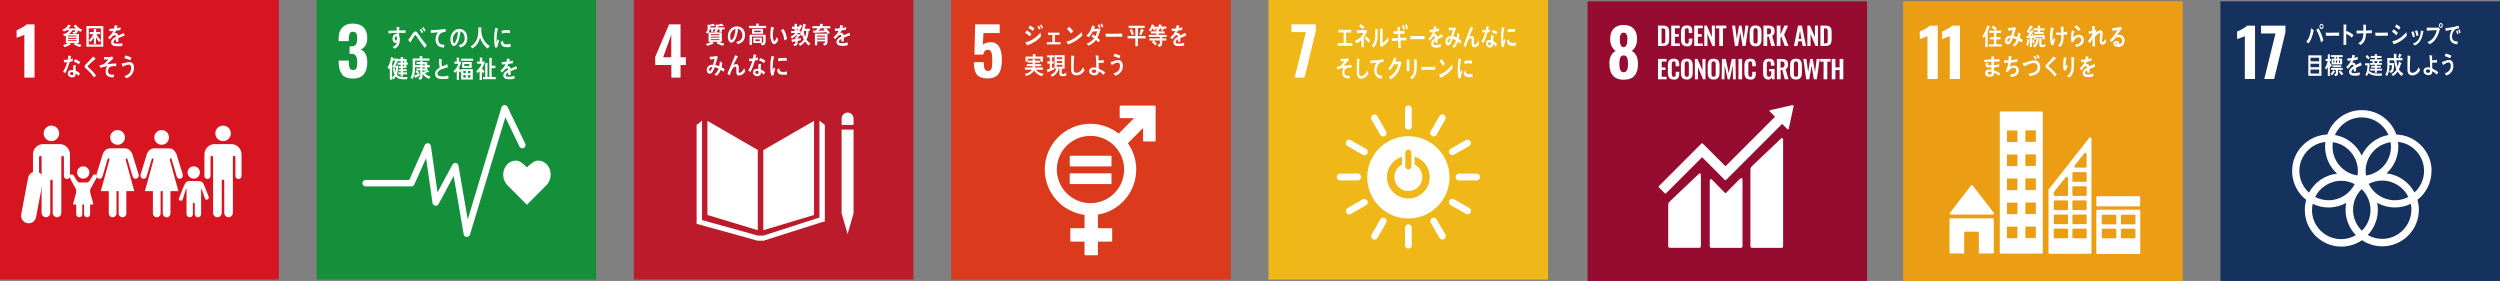
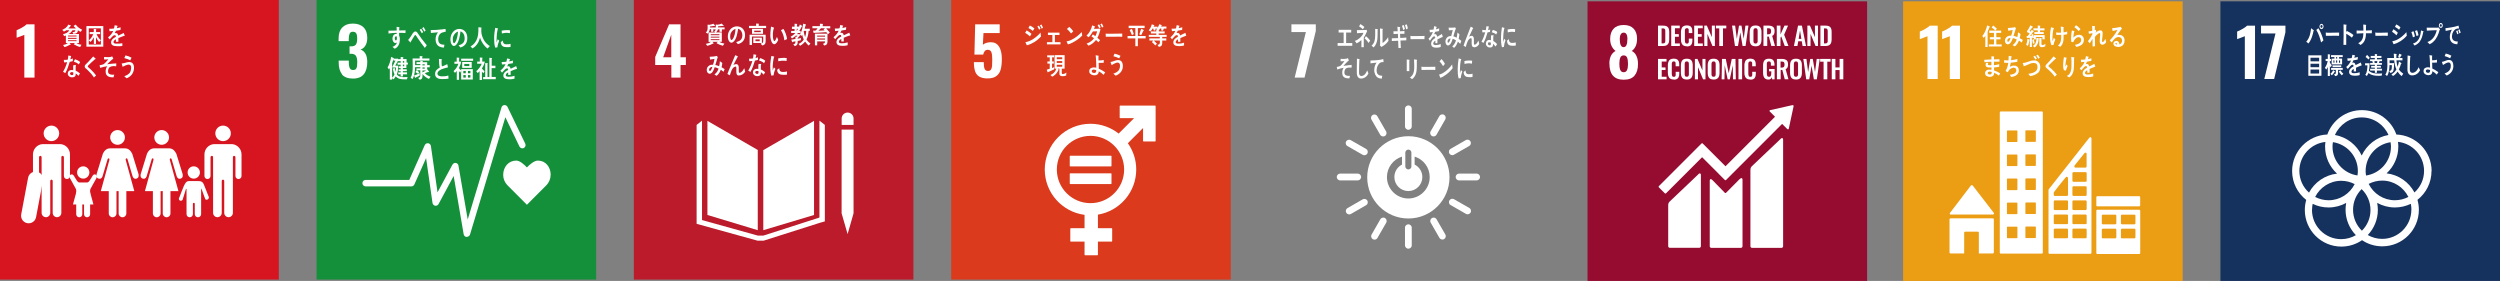
<svg xmlns="http://www.w3.org/2000/svg" id="_レイヤー_2" viewBox="0 0 370.04 41.58">
  <rect x="0" y="0" width="370.04" height="41.58" fill="#808080" stroke="none" />
  <defs>
    <style>.cls-1{fill:#db3a1c;}.cls-2{fill:#fff;}.cls-3{fill:#d61521;}.cls-4{fill:#bb1b2a;}.cls-5{fill:#15315e;}.cls-6{fill:#14903b;}.cls-7{fill:none;stroke:#fff;stroke-linecap:round;stroke-miterlimit:10;stroke-width:2.24px;}.cls-8{fill:#efb717;}.cls-9{fill:#960b30;}.cls-10{fill:#eb9d14;}</style>
  </defs>
  <g id="_レイヤー_2-2">
    <g>
      <g id="_レイヤー_1-2">
        <g>
          <g>
            <rect class="cls-3" width="41.27" height="41.38" />
            <path class="cls-2" d="m3.6,5.16c-.07.04-.28.12-.62.24-.27.09-.44.15-.52.19v-1.12c.22-.08.49-.21.8-.39.31-.18.54-.33.67-.48h1.18v7.89h-1.51s0-6.33,0-6.33Z" />
            <g>
              <path class="cls-2" d="m31.87,19.74c0-.64.52-1.15,1.15-1.15s1.15.52,1.15,1.15-.51,1.15-1.15,1.15-1.15-.52-1.15-1.15" />
              <path class="cls-2" d="m34.36,21.33c.78.07,1.39.73,1.39,1.53v3.19c0,.25-.2.45-.45.45s-.45-.2-.45-.45v-2.74c0-.1-.03-.24-.22-.24-.13,0-.16.14-.16.23v8.21c0,.35-.29.64-.64.64s-.64-.29-.64-.64v-4.73s-.02-.19-.18-.19h0c-.16,0-.18.14-.19.19v4.73c0,.35-.29.64-.64.64s-.64-.29-.64-.64v-8.21c0-.09-.03-.23-.16-.23-.19,0-.22.14-.22.24v2.74c0,.25-.2.45-.45.45s-.45-.2-.45-.45v-3.19c0-.8.61-1.46,1.39-1.53h2.69" />
            </g>
            <g>
              <path class="cls-2" d="m25.02,20.34c0-.6-.49-1.09-1.09-1.09s-1.09.49-1.09,1.09.49,1.09,1.09,1.09,1.09-.49,1.09-1.09" />
              <path class="cls-2" d="m21.74,22.81l-.91,2.95s-.16.54.3.68.59-.39.59-.39l.73-2.46s.04-.19.18-.15.09.24.09.24l-1.27,4.61h1.18v3.3c0,.31.25.57.57.57s.57-.25.57-.57v-3.3h.32v3.3c0,.31.25.57.57.57s.57-.25.57-.57v-3.3h1.18l-1.27-4.61s-.05-.2.09-.24c.14-.04.18.15.18.15l.73,2.46s.14.53.59.39c.46-.13.3-.68.3-.68l-.91-2.95s-.32-.85-1.04-.85h-2.31c-.72,0-1.04.85-1.04.85" />
            </g>
            <g>
              <path class="cls-2" d="m18.49,20.34c0-.6-.49-1.09-1.09-1.09s-1.09.49-1.09,1.09.49,1.09,1.09,1.09,1.09-.49,1.09-1.09" />
              <path class="cls-2" d="m15.21,22.81l-.91,2.95s-.16.54.3.68.59-.39.59-.39l.73-2.46s.04-.19.18-.15c.14.04.09.24.09.24l-1.27,4.61h1.18v3.3c0,.31.26.57.57.57s.57-.25.57-.57v-3.3h.32v3.3c0,.31.25.57.57.57s.57-.25.57-.57v-3.3h1.18l-1.27-4.61s-.05-.2.09-.24c.14-.04.18.15.18.15l.73,2.46s.14.53.59.39c.46-.13.3-.68.3-.68l-.91-2.95s-.32-.85-1.04-.85h-2.31c-.72,0-1.04.85-1.04.85" />
            </g>
            <g>
              <path class="cls-2" d="m28.68,26.44c.5,0,.91-.41.91-.91s-.4-.91-.91-.91-.91.4-.91.91.41.91.91.91" />
              <path class="cls-2" d="m26.51,29.26c-.04.11-.08.33.13.43.25.11.39-.13.39-.13l.49-1.57s.09-.11.09,0v3.7h0c0,.26.21.47.47.47s.47-.21.47-.47v-1.46s-.03-.21.14-.21.14.21.14.21v1.46c0,.26.21.47.47.47s.47-.21.47-.47v-3.7c0-.11.06-.03.06-.03l.39,1.08s.17.48.22.5c.17.07.38,0,.45-.19.05-.11.03-.24-.04-.33h0s-.58-1.43-.64-1.62c-.2-.6-.58-.59-.94-.6h-1.27c-.47.01-.62.26-1.14,1.6-.07.19-.33.82-.33.86h-.02Z" />
            </g>
            <g>
              <g>
                <path class="cls-2" d="m8.76,19.74c0-.64-.52-1.15-1.15-1.15s-1.15.52-1.15,1.15.51,1.15,1.15,1.15,1.15-.52,1.15-1.15" />
                <path class="cls-2" d="m6.27,21.33c-.78.07-1.39.73-1.39,1.53v3.19c0,.25.2.45.45.45s.45-.2.45-.45v-2.74c0-.1.03-.24.22-.24.13,0,.16.14.16.23v8.21c0,.35.29.64.64.64s.64-.29.64-.64v-4.73s.02-.19.18-.19h0c.16,0,.18.14.18.19v4.73c0,.35.29.64.64.64s.64-.29.64-.64v-8.21c0-.09.03-.23.16-.23.19,0,.22.14.22.24v2.74c0,.25.2.45.45.45s.45-.2.45-.45v-3.19c0-.8-.61-1.46-1.39-1.53h-2.69" />
              </g>
              <line class="cls-7" x1="5.26" y1="26.52" x2="4.24" y2="31.93" />
            </g>
            <g>
              <path class="cls-2" d="m10.89,25.97c-.06-.09-.16-.16-.28-.16-.18,0-.33.15-.33.33,0,.05.03.15.03.15l.91,1.65s.06.11.06.22v3.55h0c0,.25.2.45.45.45s.45-.2.45-.45v-1.4s-.03-.2.13-.2.13.2.13.2v1.4c0,.25.2.45.45.45s.45-.2.45-.45v-3.55c0-.1.06-.22.06-.22l.85-1.53s.1-.22.1-.27c0-.18-.15-.33-.33-.33-.12,0-.22.06-.28.16h0s-.45.77-.59.91c-.15.15-.28.13-.28.13h-1.1s-.13.02-.28-.13c-.14-.14-.56-.89-.59-.92h-.01Z" />
              <path class="cls-2" d="m12.32,26.44c.5,0,.91-.41.91-.91s-.4-.91-.91-.91-.91.4-.91.91.41.91.91.91" />
              <polygon class="cls-2" points="12.32 27.72 13.34 28.46 13.83 30.26 12.32 30.26 10.8 30.26 11.29 28.46 12.32 27.72" />
            </g>
            <g>
              <path class="cls-2" d="m11.93,4.72c-.14-.07-.27-.15-.4-.25,0,.07-.02.15-.04.22-.08.29-.41.31-.64.32l-.13-.25c.11,0,.35,0,.4-.15.01-.04.02-.09.03-.13h-.43c-.13.24-.34.43-.55.55h1.52v1.34h-.36c.21.18.48.22.73.26l-.2.33c-.3-.07-.68-.24-.95-.41l.19-.18h-.83l.18.16s.03.04.03.05c0,.03-.03.04-.05.04s-.03,0-.05-.01c-.27.15-.55.29-.84.36l-.2-.31c.22-.04.54-.13.72-.29h-.31v-1.12c-.08.04-.17.07-.25.1l-.18-.29c.32-.06.76-.24.94-.58h-.46c-.1.08-.22.14-.34.19l-.25-.25c.33-.14.73-.39.89-.78l.37.12s.03.02.03.05c0,.05-.05.06-.08.07-.09.13-.2.23-.31.33h1.12c-.12-.12-.24-.24-.35-.37l.33-.2c.26.38.58.58.95.76l-.23.33h0Zm-.6.54h-1.26v.14h1.26v-.14Zm0,.35h-1.27v.14h1.27v-.14Zm0,.35h-1.27v.13h1.27v-.13Z" />
              <path class="cls-2" d="m12.79,6.91v-3.05h2.5v3.05h-2.5Zm2.14-2.72h-1.79v2.4h1.79v-2.4Zm-.25,2.02c-.17-.16-.37-.48-.47-.7v.99h-.32v-.98c-.1.22-.34.55-.51.69l-.23-.24c.28-.22.51-.56.65-.92h-.53v-.3h.61v-.47l.32.03s.06,0,.06.05c0,.02-.02.04-.04.05v.34h.6v.3h-.52c.11.33.39.7.63.91,0,0-.25.25-.25.25Z" />
              <path class="cls-2" d="m18.41,5.33s-.03,0-.05-.02c-.22.07-.64.24-.84.33v.55h-.36v-.37c-.24.11-.36.26-.36.42,0,.14.14.22.42.22.3,0,.56,0,.89-.06v.4c-.26.06-.58.04-.78.04-.6,0-.89-.19-.89-.57,0-.18.09-.35.25-.51.1-.1.26-.2.46-.31,0-.16-.05-.24-.14-.24-.11,0-.22.04-.31.13-.06.06-.14.13-.23.24-.11.12-.18.21-.23.25-.05-.06-.14-.16-.25-.29.34-.27.6-.59.77-.96-.16.02-.34.04-.54.05-.01-.13-.03-.26-.05-.37.29,0,.52-.01.7-.04.04-.1.07-.27.1-.49l.41.09s.04.02.04.04-.02.04-.05.05c-.02.06-.04.15-.08.27.14-.02.35-.07.57-.13l-.03.39c-.17.04-.39.07-.67.11-.04.11-.11.24-.19.36.07-.02.13-.02.17-.02.19,0,.31.12.36.38.24-.13.52-.26.82-.39l.14.4s-.01.04-.04.04h-.01Z" />
              <path class="cls-2" d="m10.76,9.05c-.15.04-.29.08-.44.11-.16.55-.38,1.19-.66,1.66-.11-.06-.23-.12-.33-.19.26-.43.47-.93.61-1.43-.15.03-.3.04-.45.04-.01-.12-.03-.25-.05-.38h.17c.14,0,.28,0,.42-.03.05-.2.07-.41.08-.61.14.02.28.04.42.07-.04.16-.07.33-.12.49.12-.03.24-.08.37-.12v.38h-.02Zm.85,2.18c-.13-.13-.25-.27-.4-.37v.12c-.01.37-.25.47-.53.47-.1,0-.19-.01-.29-.05-.18-.07-.37-.26-.36-.5.01-.36.27-.54.55-.54.08,0,.17,0,.25.02v-.5c0-.08.01-.16.05-.24h.27s.11-.01.11.03h0c-.04.07-.06.15-.06.23v.56c.22.09.47.25.64.42-.07.12-.15.24-.23.35Zm-.76-.51c-.07-.03-.14-.04-.22-.04-.12,0-.26.04-.27.2,0,.16.17.24.29.24.11,0,.2-.03.2-.18,0-.07,0-.15,0-.22Zm.81-1.19c-.21-.2-.48-.33-.74-.41l.18-.35c.26.08.54.21.76.41l-.19.35h-.01Z" />
              <path class="cls-2" d="m13.89,11.45c-.26-.4-.56-.74-.89-1.05-.08-.08-.17-.17-.26-.24-.05-.04-.11-.08-.15-.14s-.05-.12-.05-.19c0-.14.06-.21.15-.3.15-.15.3-.29.45-.45.22-.24.44-.47.65-.72.09.08.17.15.26.23.03.03.07.06.1.09,0,.01.01.02.01.03,0,.05-.07.06-.1.05-.21.19-.42.37-.62.56-.09.08-.17.17-.25.25-.04.04-.09.07-.12.11-.03.03-.08.09-.08.14s.02.08.05.11c.12.12.26.23.39.35.29.27.55.56.79.89-.11.1-.21.2-.32.3v-.02Z" />
              <path class="cls-2" d="m16.27,9.91c-.19.12-.32.47-.27.76.06.35.47.39.69.39.07,0,.14,0,.22-.01-.03.13-.07.27-.11.4h-.06c-.43,0-1.04-.08-1.1-.74-.03-.41.08-.72.25-.91-.36.05-.72.13-1.07.25-.02-.14-.05-.27-.08-.4.19-.04.39-.05.56-.13.18-.08.59-.56.74-.74-.21.02-.43.03-.64.02v-.37c.32.02.65.05.96,0,.09-.01.16-.05.24-.09.06.11.12.23.18.34-.32.22-.63.55-.92.83.45-.06.9-.1,1.35-.13,0,.14,0,.29-.01.43-.27-.03-.69-.05-.93.11h0Z" />
              <path class="cls-2" d="m18.74,11.59c-.11-.1-.23-.21-.35-.31.31-.09.72-.3.89-.63.08-.16.11-.38.13-.56.02-.32-.07-.51-.36-.53-.2-.01-.71.22-.9.33-.02-.06-.14-.44-.14-.47s.03-.02.05-.02c.07,0,.31-.06.39-.08.25-.07.48-.15.73-.14.5.03.69.44.65.98-.05.74-.53,1.22-1.09,1.43Zm.54-2.66c-.29-.14-.57-.26-.88-.33.06-.13.11-.27.17-.4.31.06.61.18.9.34-.06.13-.12.27-.19.39Z" />
            </g>
          </g>
          <g>
            <rect class="cls-6" x="46.86" width="41.38" height="41.38" />
            <path class="cls-2" d="m50.63,11c-.33-.42-.5-1-.5-1.76v-.27h1.5v.26c0,.4.06.69.15.87s.26.26.5.26.4-.09.48-.27c.08-.18.12-.47.12-.87s-.06-.74-.19-.94c-.12-.2-.35-.31-.68-.32h-.27v-1.1h.24c.34,0,.57-.09.7-.27s.19-.48.19-.9c0-.34-.05-.59-.14-.75s-.26-.24-.5-.24-.38.09-.47.26c-.08.18-.13.44-.14.78v.35h-1.5v-.43c0-.69.18-1.22.55-1.6.37-.38.88-.57,1.55-.57s1.21.18,1.58.55c.37.36.56.89.56,1.57,0,.45-.09.84-.28,1.14-.19.31-.43.5-.72.58.67.25,1,.87,1,1.86,0,.76-.17,1.36-.51,1.79s-.87.65-1.61.65-1.3-.21-1.63-.62h.02Z" />
            <g>
              <path class="cls-2" d="m81.51,25.89c0-1.17-.75-2.12-1.89-2.12-.57,0-1.25.62-1.63,1.01-.37-.38-1.01-1.01-1.58-1.01-1.14,0-1.93.95-1.93,2.12,0,.58.23,1.11.6,1.5h0l2.91,2.92,2.91-2.92h0c.37-.39.6-.92.6-1.5h0Z" />
              <path class="cls-2" d="m69.1,35.07h-.03c-.22,0-.4-.18-.44-.4l-1.48-8.62-2.24,4.16c-.1.18-.3.28-.5.24s-.36-.2-.39-.4l-.95-6.65-1.74,3.91c-.08.17-.25.28-.44.28h-6.77c-.26,0-.48-.21-.48-.48s.21-.48.48-.48h6.46l2.29-5.15c.09-.19.29-.31.5-.28.21.03.38.19.41.41l.98,6.86,2.21-4.1c.1-.18.3-.28.5-.25s.36.19.39.39l1.37,7.98,5-16.6c.06-.19.22-.32.42-.34.2-.01.38.09.47.27l2.63,5.45c.11.24.01.52-.22.64-.24.11-.52.02-.64-.22l-2.09-4.34-5.23,17.36c-.06.2-.25.34-.46.34v.02Z" />
            </g>
            <g>
              <path class="cls-2" d="m73.63,7.01c-.11.01-.22.03-.33.04-.14-.44-.16-.91-.16-1.38,0-.52.07-1.04.16-1.55l.26.06s.09.01.13.03c.02,0,.03.02.03.05s-.03.05-.05.05c-.12.51-.17,1.08-.17,1.61v.39c.05-.16.11-.33.16-.5.08.07.15.14.23.21-.13.33-.23.62-.27.98h0Zm1.92-.06c-.17.04-.38.04-.55.03-.43-.01-.83-.08-.88-.75.1-.08.2-.16.31-.23,0,.38.18.55.46.56.22,0,.47,0,.68-.08v.48h-.02Zm-.08-2.04c-.23-.05-.46-.06-.7-.04-.16.01-.32.05-.48.09-.01-.13-.02-.29-.04-.42.22-.06.45-.06.68-.08.19-.02.38,0,.57.03-.01.14-.02.29-.03.44v-.02Z" />
              <path class="cls-2" d="m60,4.89c-.13-.01-.25-.02-.38-.02-.18,0-.37-.01-.55,0v.4c.1.17.11.38.11.58,0,.62-.25,1.17-.76,1.36-.11-.1-.23-.18-.33-.28.28-.07.57-.3.67-.63-.08.05-.16.06-.25.06-.26,0-.42-.34-.42-.62,0-.35.18-.71.5-.71.04,0,.08,0,.12.01v-.18c-.21,0-.42.01-.62.03s-.4.04-.59.07c0-.14,0-.28,0-.42.41,0,.81,0,1.22-.02,0-.18,0-.36-.02-.55.09,0,.18.02.27.04.04,0,.08,0,.11.02.02,0,.05.01.05.04s-.02.06-.04.08v.36c.31,0,.63,0,.94-.02l-.02.41h0Zm-1.37.48c-.14,0-.2.16-.2.31,0,.12.04.3.16.3.14,0,.16-.21.16-.33,0-.1,0-.28-.12-.28Z" />
              <path class="cls-2" d="m62.88,7.09c-.16-.21-.34-.43-.5-.66-.19-.27-.39-.56-.58-.83-.06-.09-.13-.19-.19-.29-.03-.05-.08-.13-.13-.13-.08,0-.16.16-.21.23-.06.1-.12.2-.18.29-.1.17-.2.34-.3.51v.02s0,.06-.04.06l-.34-.37c.12-.15.25-.3.36-.47.12-.17.22-.37.34-.54.12-.16.21-.25.38-.25.13,0,.21.08.3.19.07.08.13.19.19.28.14.21.29.42.43.61.23.31.52.67.76.96l-.3.41v-.02Zm-.44-2.17c-.1-.17-.21-.34-.31-.5l.21-.18c.11.16.21.33.3.5,0,0-.2.18-.2.18Zm.36-.24c-.09-.18-.2-.34-.31-.5l.21-.18c.11.16.21.33.3.51l-.2.18h0Z" />
              <path class="cls-2" d="m65.93,4.69c-.13.03-.29.07-.45.12-.37.11-.62.49-.62.99,0,.74.47.81.92.82-.02.14-.04.28-.07.42h-.06c-.2,0-.41-.05-.6-.14-.36-.17-.58-.57-.58-1.06s.17-.8.36-1.06c-.34.02-.72.06-1.05.1-.02-.18,0-.29-.03-.43.59,0,1.17-.03,1.74-.11.14-.02.37-.05.45-.06.01.06.05.34.05.37s-.03.03-.07.04h0Z" />
              <path class="cls-2" d="m68.15,7.04c-.09-.11-.17-.22-.27-.33.47-.14.9-.34.9-1.05,0-.48-.23-.91-.62-1.01-.08.64-.24,1.66-.7,2.04-.09.07-.17.12-.28.12-.12,0-.24-.1-.32-.22-.14-.2-.19-.5-.19-.76,0-.91.6-1.55,1.31-1.55.65,0,1.19.49,1.19,1.35,0,.81-.43,1.23-1.02,1.4h0Zm-1.05-1.7c-.06.16-.08.33-.08.51,0,.15.03.55.19.55.06,0,.11-.07.15-.12.28-.36.4-1.12.43-1.6-.27.06-.57.36-.68.67h-.01Z" />
              <path class="cls-2" d="m72.17,7.18c-.5-.34-.91-.96-1.12-1.6-.05.17-.1.33-.16.48-.15.35-.38.67-.66.9-.1.08-.2.15-.31.21l-.27-.31c.12-.06.25-.14.36-.24.4-.34.65-.84.75-1.44.06-.38.05-.76.05-1.15l.42.05s.06.02.06.05c0,.04-.03.06-.05.07v.45c0,.5.23,1.04.47,1.42.18.28.52.59.79.75l-.32.36h0Z" />
              <path class="cls-2" d="m60.23,11.74h-.42c-.46,0-.89-.05-1.24-.44-.09.17-.2.32-.33.45l-.2-.17v.2h-.34v-1.72c-.04.08-.08.15-.13.22l-.2-.3c.25-.36.46-1.1.53-1.56l.37.17s.02.02.02.04-.02.04-.03.05h.66v.29l-.42.75h.45c-.02.43-.05.88-.21,1.29.25.38.74.41,1.11.41.16,0,.32-.01.48-.02l-.1.35h0Zm-2.14-1.76v-.12l.44-.89h-.28v-.25c-.06.22-.13.44-.21.66v2.11c.14-.12.27-.27.35-.45-.1-.28-.19-.57-.25-.86.1-.05.19-.1.28-.15.02.21.07.41.12.61.04-.21.06-.42.07-.64h-.53v-.02Zm2.06-.42v.5h-.52v.19h.58v.28h-.58v.18h.62v.29h-.61v.31h-.33v-.32h-.37v-.27h.37v-.18h-.31v-.27h.31v-.2h-.29v-.26h.29v-.24h-.46v-.29h.46v-.23h-.43v-.3h.43v-.31l.36.03s.05.02.05.05-.03.05-.05.06v.16h.51v.53h.19v.29h-.22Zm-.32-.52h-.2v.24h.2v-.24Zm0,.52h-.2v.24h.2v-.24Z" />
              <path class="cls-2" d="m63.49,11.68c-.35-.13-.71-.4-.95-.73v.25c0,.39-.1.53-.41.61l-.24-.27c.23-.07.32-.11.32-.42v-.72h-.48c.11.1.23.2.33.31l-.2.21c-.12-.09-.25-.18-.37-.26l.2-.27h-.05v-.27h.57v-.17h-.79c0,.13,0,.26,0,.39-.03.43-.14,1.04-.37,1.37-.09-.07-.18-.14-.27-.21.28-.44.31-1.12.31-1.66,0-.4,0-.79-.02-1.19h1.05v-.35c.12,0,.27,0,.38.02.02,0,.05.01.05.05s-.03.06-.05.06v.22h1.06v.32h-2.12v.67h.78v-.16h-.57v-.28h.56v-.19l.32.02s.06,0,.06.05c0,.03-.02.05-.04.06v.07h.68v.43h.38v.32h-.38v.33l.03-.02.23.32s.02.03.02.05c0,.03-.02.04-.04.04s-.05-.01-.07-.03c-.17.05-.34.12-.51.17.2.28.55.43.84.53l-.22.31v.02Zm-1.37-.49c-.19.11-.38.19-.58.28,0,.03-.02.07-.05.07-.02,0-.03-.01-.04-.03l-.18-.32c.29-.11.58-.22.86-.36l-.02.35h.01Zm.75-1.68h-.34v.17h.34v-.17Zm0,.47h-.34v.18h.34v-.18Zm-.34.45v.29c.18-.09.36-.18.53-.29h-.53Z" />
              <path class="cls-2" d="m65.51,11.71c-.43,0-1.11-.07-1.11-.76,0-.51.36-.77.69-.94-.1-.42-.11-.86-.12-1.29.09,0,.18.01.27.02.04,0,.09,0,.13.01.01,0,.03.01.03.03,0,.01-.01.03-.02.04-.02.11-.02.23-.02.33,0,.13,0,.56.06.65,0,0,.02.01.03.01.11,0,.64-.25.75-.32.04.16.07.32.11.48-.37.09-1.56.32-1.56.93,0,.34.44.4.65.4.34,0,.64-.01.96-.13.01.15.02.31.03.47-.3.05-.59.06-.89.06h.01Z" />
              <path class="cls-2" d="m68.26,11.77v-1.31l-.14.29c-.06-.07-.12-.14-.18-.22v1.28h-.33v-1.32c-.08.11-.17.21-.27.29l-.21-.26c.29-.24.61-.67.71-1.08h-.58v-.31h.34v-.61l.35.03s.05.01.05.04-.03.05-.05.06v.48h.31c-.05.33-.17.65-.33.93.06.13.23.28.33.37v-.2h1.72v1.54s-1.72,0-1.72,0Zm0-2.77v-.32h1.77v.32h-1.77Zm.15,1.05v-.87h1.41v.87h-1.41Zm.53.45h-.36v.34h.36v-.34Zm0,.61h-.36v.38h.36v-.38Zm.53-1.65h-.75v.32h.75v-.32Zm.16,1.04h-.37v.34h.37v-.34Zm0,.61h-.37v.38h.37v-.38Z" />
              <path class="cls-2" d="m71.32,10.12h0c.12.18.27.3.41.43l-.18.29c-.08-.07-.15-.15-.22-.23v1.23h-.34v-1.31c-.08.11-.18.2-.28.28l-.22-.27c.29-.23.68-.73.81-1.11h-.67v-.31h.39v-.61l.37.03s.04.03.04.05c0,.03-.03.05-.05.06v.47h.38c-.05.32-.25.75-.43,1h-.01Zm.19,1.61v-.32h.31v-2.08l.35.04s.05.02.05.05-.03.05-.06.06v1.92h.27v-2.85l.35.04s.06.02.06.05-.03.05-.06.07v1.02h.55v.35h-.56v1.31h.61v.33h-1.88,0Z" />
              <path class="cls-2" d="m76.46,10.23s-.03,0-.04-.02c-.22.07-.64.24-.84.33v.55h-.36v-.37c-.24.11-.36.26-.36.42,0,.14.14.22.42.22.3,0,.57-.04.88-.14v.42c-.28.09-.57.1-.77.1-.6,0-.89-.19-.89-.57,0-.18.09-.35.25-.51.1-.1.26-.2.46-.3,0-.16-.05-.24-.14-.24-.11,0-.22.04-.31.14-.06.06-.14.13-.23.24-.11.12-.18.21-.22.25-.05-.06-.14-.16-.25-.29.34-.27.6-.59.77-.96-.16.02-.34.04-.53.05-.01-.13-.03-.26-.05-.37.29,0,.52-.01.7-.04.04-.1.07-.27.1-.49l.41.09s.04.02.04.04-.01.04-.05.05c-.02.06-.04.15-.08.27.14-.02.35-.07.57-.13l-.03.39c-.17.04-.39.07-.67.11-.04.11-.11.24-.19.35.07-.02.13-.02.17-.02.19,0,.31.12.36.38.24-.13.52-.26.82-.39l.14.4s-.01.04-.04.04h-.04Z" />
            </g>
          </g>
          <g>
            <rect class="cls-4" x="93.82" width="41.38" height="41.38" />
            <path class="cls-2" d="m99.36,9.62h-2.38v-1.19l2.06-4.83h1.69v4.88h.79v1.14h-.79v1.87h-1.36v-1.87h-.01Zm0-1.14v-3.35l-1.2,3.35h1.2Z" />
            <g>
              <polygon class="cls-2" points="112.16 22.2 104.71 17.89 104.71 31.82 112.16 34.07 112.16 22.2" />
              <polygon class="cls-2" points="112.98 22.22 112.98 34.07 120.49 31.82 120.49 17.89 112.98 22.22" />
              <polygon class="cls-2" points="124.79 31.57 124.57 31.57 125.46 34.65 126.34 31.57 126.12 31.57 126.34 31.57 126.34 19.18 126.12 19.18 125.9 19.18 125.67 19.18 125.23 19.18 125.01 19.18 124.79 19.18 124.57 19.18 124.57 31.57 124.79 31.57" />
              <polygon class="cls-2" points="122.09 18.49 121.29 17.86 121.29 32.2 113 34.87 112.62 34.87 112.54 34.87 112.16 34.87 103.91 32.57 103.91 17.86 103.11 18.49 103.11 33.13 112.12 35.62 112.54 35.62 112.62 35.62 113.04 35.62 121.35 32.98 122.09 32.77 122.09 18.49" />
              <path class="cls-2" d="m126.34,17.54c0-.49-.4-.88-.88-.88s-.88.39-.88.88v.95h1.76s0-.95,0-.95Z" />
            </g>
            <g>
              <path class="cls-2" d="m105.58,4.33v.38h-.32v-.39h-.2c-.03.27-.15.49-.33.66l-.26-.18c.26-.21.27-.41.27-.76,0-.13,0-.26-.01-.39l.28.02c.15-.02.48-.1.6-.16l.25.3s-.03.04-.05.04-.04,0-.06-.02c-.22.04-.45.07-.67.09v.15h1.08v.28h-.57v-.02Zm1.27.03v.35h-.35v-.37h-.24c-.04.19-.15.36-.29.46h.87v1.39h-.36c.17.15.54.23.74.26l-.22.33c-.33-.09-.66-.22-.96-.41.07-.06.14-.11.21-.18h-.8s.19.18.19.21c0,.02-.02.04-.04.04h-.04c-.28.15-.58.28-.89.34l-.19-.29c.26-.05.52-.1.73-.29h-.33v-1.39h1c-.06-.03-.12-.08-.18-.12.19-.14.25-.27.25-.53,0-.17,0-.35-.01-.53l.28.02c.15,0,.45-.08.6-.16l.28.29s.03.03.03.05c0,.03-.04.03-.05.03-.03,0-.05,0-.08-.02-.24.03-.48.05-.72.06v.16h.97v.29h-.4Zm-.36.7h-1.28v.15h1.28v-.15Zm0,.37h-1.29v.14h1.29v-.14Zm0,.37h-1.29v.14h1.29v-.14Z" />
              <path class="cls-2" d="m109.23,6.54c-.09-.1-.18-.21-.27-.31.48-.13.92-.33.92-1,0-.46-.24-.87-.63-.97-.08.61-.24,1.59-.72,1.95-.09.07-.18.11-.28.11-.12,0-.25-.1-.33-.21-.14-.19-.19-.48-.19-.73,0-.87.62-1.48,1.34-1.48.67,0,1.21.46,1.21,1.29,0,.77-.44,1.18-1.05,1.34h0Zm-1.07-1.63c-.06.15-.08.32-.08.49,0,.15.03.52.2.52.06,0,.11-.07.15-.11.29-.34.41-1.07.44-1.53-.27.06-.59.34-.7.64h-.01Z" />
              <path class="cls-2" d="m110.86,4.15v-.32h1.06v-.35l.38.03s.05,0,.05.04-.03.05-.05.06v.22h1.1v.32s-2.54,0-2.54,0Zm1.95,2.58l-.23-.29c.21-.04.39-.07.39-.38v-.65h-1.67v1.24h-.35v-1.51h2.38v.95c0,.42-.19.59-.52.64Zm-1.5-1.73v-.73h1.63v.73h-1.63Zm.19,1.36v-.78h1.27v.78s-1.27,0-1.27,0Zm1.1-1.82h-.96v.22h.96v-.22Zm-.15,1.29h-.63v.27h.63v-.27Z" />
              <path class="cls-2" d="m114.62,6.55c-.09,0-.17-.04-.24-.1-.26-.27-.35-.78-.36-1.17,0-.33.02-.65.06-.97.02-.12.03-.25.05-.37.1.03.35.11.43.16.01,0,.02.02.02.04,0,.04-.03.06-.06.07-.06.18-.1.52-.12.72-.01.15-.01.3,0,.45,0,.16.03.33.07.47.02.07.07.23.14.23.15,0,.33-.47.39-.62l.19.45c-.09.24-.34.64-.58.64h.01Zm1.48-.58c-.07-.57-.21-1.04-.51-1.5.13-.06.24-.13.37-.19.27.39.47,1.01.54,1.5-.13.07-.26.13-.39.18h-.01Z" />
              <path class="cls-2" d="m118.67,3.92c-.11.23-.23.46-.37.67h.2v.29h-.39c-.05.06-.09.11-.14.17h.42v.24c-.1.12-.21.24-.33.35v.09c.17-.03.34-.06.5-.1l-.03.33c-.15.04-.31.07-.46.1v.21c0,.34-.16.49-.43.55l-.22-.26c.26-.07.32-.12.32-.45-.14.03-.28.06-.41.09,0,.02-.02.06-.04.06s-.03-.01-.03-.03l-.14-.36c.21-.03.41-.06.62-.1v-.34h.19s.08-.09.12-.15h-.28c-.16.16-.34.3-.54.41l-.21-.24c.26-.15.51-.33.71-.57h-.63v-.3h.51v-.3h-.39v-.33h.39v-.44l.36.03s.04,0,.04.03c0,.03-.02.05-.05.06v.31h.44l-.21.21c.08-.17.15-.35.2-.53l.33.2s.04.03.04.06c0,.04-.04.04-.06.04h-.03Zm-.74.34v.32c.07-.1.13-.21.19-.32h-.19Zm1.77,2.48c-.18-.13-.4-.4-.53-.59-.2.26-.48.49-.75.63l-.22-.28c.29-.12.6-.35.77-.66-.11-.22-.18-.46-.24-.71-.04.07-.08.13-.12.2l-.21-.23c.26-.41.43-1.09.48-1.6l.39.12s.04.04.04.06c0,.03-.05.06-.07.07-.04.17-.09.34-.14.5h.76v.32h-.17c-.03.42-.12.92-.31,1.28.15.25.36.44.58.6,0,0-.26.29-.26.29Zm-.71-2.17l-.03.08c.04.29.11.57.21.84.1-.29.15-.61.17-.92h-.35Z" />
              <path class="cls-2" d="m122.26,4.17c.19.22.38.42.56.65l-.27.25c-.08-.11-.15-.22-.25-.31-.63.06-1.25.07-1.88.11l-.07-.34h.31s.08-.02.12-.05c.09-.08.16-.2.24-.3h-.77v-.31h1.11v-.36l.43.03s.04.03.04.05c0,.03-.04.06-.06.07v.22h1.12v.31h-.62v-.02Zm-.25,2.57l-.22-.26c.2-.04.33-.07.33-.35h-1.16v.58h-.34v-1.73h1.86v1.21c0,.35-.18.51-.46.54h-.01Zm-1.06-1.47v.16h1.17v-.16h-1.17Zm1.17.42h-1.17v.17h1.17v-.17Zm-.6-1.51c-.13.12-.25.26-.39.37.31-.01.62-.03.92-.05-.05-.05-.11-.11-.16-.16.09-.05.18-.1.26-.16h-.64.01Z" />
              <path class="cls-2" d="m125.77,5.28s-.03,0-.04-.02c-.22.07-.64.24-.84.33v.55h-.36v-.37c-.24.11-.36.26-.36.42,0,.14.14.22.42.22.3,0,.57-.04.88-.14v.42c-.28.09-.57.1-.77.1-.6,0-.89-.19-.89-.57,0-.18.09-.35.25-.51.1-.1.26-.2.46-.3,0-.16-.05-.24-.14-.24-.11,0-.22.04-.31.14-.06.06-.14.13-.23.24-.11.12-.18.21-.22.25-.05-.06-.14-.16-.25-.29.34-.27.6-.59.77-.96-.16.02-.34.04-.53.05-.01-.13-.03-.26-.05-.37.29,0,.52-.01.7-.04.04-.1.07-.27.1-.49l.41.09s.04.02.04.04-.01.04-.05.05c-.02.06-.04.15-.08.27.14-.02.35-.07.57-.13l-.03.39c-.17.04-.39.07-.67.11-.04.11-.11.24-.19.35.07-.02.13-.02.17-.02.19,0,.31.12.36.38.24-.13.52-.26.82-.39l.14.4s-.01.04-.04.04h-.04Z" />
              <path class="cls-2" d="m107.1,10.63c-.13-.11-.27-.22-.41-.31-.12.33-.36.74-.63.9l-.32-.21c.29-.17.5-.5.62-.85-.18-.1-.37-.17-.57-.21-.04.13-.09.25-.15.37-.13.29-.29.59-.6.59-.26,0-.43-.25-.43-.55,0-.39.27-.67.56-.75.12-.03.25-.04.37-.03.09-.22.18-.63.22-.87l-.65.11-.07-.42h.03c.21,0,.84-.05,1.02-.13.05.06.1.12.15.17-.06.22-.13.45-.2.67-.05.17-.1.34-.16.51.19.04.39.1.57.18.06-.24.09-.49.1-.74.12.08.24.17.36.26-.02.22-.05.43-.11.64.15.08.31.16.46.27-.05.14-.11.28-.17.41h.01Zm-2.14-.3c0,.09.03.17.11.17.06,0,.09-.02.13-.07.1-.11.2-.39.25-.54-.21.02-.49.13-.49.43h0Z" />
              <path class="cls-2" d="m109.36,11.18c-.4,0-.37-.43-.37-.77v-.33c0-.1,0-.22-.11-.22-.03,0-.05,0-.08.01-.46.13-.63.84-.77,1.28-.12-.07-.24-.13-.36-.2.12-.35.26-.68.41-1.02.16-.38.32-.76.48-1.14.09-.21.18-.42.27-.63.11.05.28.13.38.2.01,0,.02.02.02.03,0,.03-.03.04-.05.04-.2.35-.39.73-.57,1.09-.02.04-.04.07-.05.1.12-.07.26-.13.4-.13.29,0,.39.23.39.53v.54c0,.09.01.22.12.22.13,0,.29-.13.38-.22.12-.13.22-.3.31-.46.05.17.1.33.14.5-.2.34-.57.57-.93.57h0Z" />
              <path class="cls-2" d="m112.18,8.87c-.15.04-.29.08-.44.11-.16.55-.38,1.19-.66,1.66-.11-.06-.23-.12-.33-.19.26-.43.47-.93.61-1.43-.15.03-.3.04-.45.04-.02-.12-.03-.25-.05-.38h.17c.14,0,.28,0,.42-.03.05-.2.07-.41.08-.61.14.02.28.04.42.07-.04.16-.07.33-.12.49.12-.03.24-.08.36-.12v.38h0Zm.85,2.18c-.13-.13-.25-.27-.4-.37v.12c-.01.37-.25.47-.53.47-.1,0-.19-.01-.29-.05-.18-.07-.37-.26-.36-.5.01-.36.27-.54.55-.54.08,0,.17,0,.25.02v-.5c0-.08.01-.16.05-.24h.27s.11-.01.11.03h0c-.04.07-.06.15-.06.23v.56c.22.09.47.25.64.42-.07.12-.15.24-.23.35Zm-.76-.51c-.07-.03-.14-.04-.22-.04-.12,0-.26.04-.27.2,0,.16.17.24.29.24.11,0,.2-.03.2-.18v-.22Zm.81-1.19c-.21-.2-.48-.33-.74-.41l.18-.35c.26.08.54.21.76.41l-.19.35h-.01Z" />
              <path class="cls-2" d="m114.5,11.15c-.11.01-.22.03-.33.04-.14-.44-.16-.91-.16-1.37,0-.52.07-1.03.16-1.54l.27.06s.09.01.13.03c.02,0,.03.02.03.05s-.03.05-.05.05c-.12.51-.18,1.08-.18,1.6v.39c.06-.16.11-.33.17-.49.08.07.15.14.23.21-.13.32-.23.61-.27.98h0Zm1.99-.11c-.17.04-.39.04-.56.03-.44-.01-.85-.08-.9-.74.1-.08.21-.16.31-.23,0,.37.18.54.46.55.23,0,.47,0,.69-.08v.47Zm-.08-2.01c-.24-.05-.47-.06-.71-.04-.17.01-.33.05-.49.08-.01-.13-.02-.29-.04-.42.23-.06.46-.06.7-.08.19-.02.39,0,.58.03-.01.14-.02.29-.03.43h-.01Z" />
            </g>
          </g>
          <g>
            <rect class="cls-1" x="140.79" width="41.38" height="41.38" />
            <path class="cls-2" d="m144.93,11.33c-.3-.19-.5-.46-.61-.81s-.17-.79-.17-1.32h1.46c0,.45.04.78.13.99.08.2.25.31.5.31.19,0,.34-.06.43-.19.09-.13.15-.31.17-.53.02-.22.03-.55.03-.97,0-.48-.04-.84-.13-1.08-.09-.24-.27-.36-.54-.36-.35,0-.57.24-.67.71h-1.3l.11-4.48h3.63v1.3h-2.4l-.09,1.74c.09-.11.25-.2.47-.28.22-.07.46-.11.71-.11.54,0,.94.22,1.22.65.27.44.41,1.05.41,1.83,0,.62-.06,1.14-.17,1.55s-.32.74-.63.97c-.31.24-.75.36-1.32.36-.53,0-.95-.1-1.25-.29h0Z" />
            <g>
              <path class="cls-2" d="m170.97,15.63h-5.17s-.07.03-.07.07v1.72s.03.07.07.07h2.06l-2.28,2.28c-1.15-.9-2.6-1.45-4.17-1.45-3.73,0-6.77,3.04-6.77,6.77,0,3.44,2.57,6.28,5.89,6.71v1.98h-2.04s-.07.03-.07.07v1.84s.03.07.07.07h2.04v1.95s.03.07.07.07h1.84s.07-.03.07-.07v-1.95h2.04s.07-.03.07-.07v-1.84s-.03-.07-.07-.07h-2.04v-2.01c3.21-.53,5.67-3.32,5.67-6.68,0-1.45-.46-2.79-1.24-3.89l2.25-2.25v1.92s.03.07.07.07h1.72s.07-.03.07-.07v-5.17s-.03-.07-.07-.07m-9.57,14.44c-2.75,0-4.98-2.23-4.98-4.98s2.23-4.98,4.98-4.98,4.98,2.23,4.98,4.98-2.23,4.98-4.98,4.98" />
              <path class="cls-2" d="m164.45,23.05h-6.04s-.07.03-.07.06v1.46s.03.06.07.06h6.04s.07-.03.07-.06v-1.46s-.03-.06-.07-.06" />
              <path class="cls-2" d="m164.45,25.66h-6.04s-.07.03-.07.06v1.46s.03.06.07.06h6.04s.07-.03.07-.06v-1.46s-.03-.06-.07-.06" />
            </g>
            <g>
              <path class="cls-2" d="m152.45,5.39c-.22-.21-.46-.38-.71-.53.08-.12.15-.24.22-.36.25.13.5.31.72.51,0,0-.23.38-.23.38Zm-.46,1.31s-.21-.41-.21-.43.03-.03.04-.03c.19-.05.38-.09.57-.17.6-.26,1.17-.72,1.64-1.25,0,.19.03.38.06.57-.6.67-1.31,1.1-2.09,1.32h0Zm.89-2.12c-.21-.18-.43-.32-.66-.43.07-.12.14-.24.21-.37.24.1.48.25.68.43-.07.13-.15.25-.23.37Zm.92-.19c-.07-.17-.16-.33-.25-.48l.23-.12c.09.15.16.3.23.46l-.21.14h0Zm.39-.15c-.08-.16-.16-.33-.26-.49l.22-.13c.09.15.17.31.24.48l-.2.15h0Z" />
              <path class="cls-2" d="m154.96,6.57v-.33h.81v-1.06h-.66v-.35h1.71v.35h-.68v1.06h.83v.33h-2.01Z" />
              <path class="cls-2" d="m158.6,6.38c-.17.08-.35.15-.53.19-.02-.04-.21-.44-.21-.44,0-.01,0-.01.02-.01.04,0,.09,0,.13-.02.34-.07.67-.23.97-.42.41-.25.79-.57,1.13-.94.02.17.06.35.08.52-.47.49-1.01.85-1.6,1.12h0Zm-.07-1.43c-.18-.24-.38-.47-.61-.66.12-.1.23-.21.35-.31.22.18.41.4.59.65-.1.12-.21.22-.33.32Z" />
              <path class="cls-2" d="m162.83,4.52s-.02.09-.03.13c-.03.11-.06.23-.1.33-.07.21-.16.42-.27.62.14.11.27.22.4.34-.08.11-.16.21-.25.31-.11-.11-.23-.22-.35-.33-.28.36-.71.7-1.11.84-.09-.1-.18-.2-.27-.29v-.02s0-.01.02-.02c.06-.01.12-.04.18-.06.31-.14.67-.39.88-.71-.12-.1-.25-.18-.38-.27.08-.1.14-.2.22-.3.12.09.24.17.36.27.13-.22.2-.47.26-.72-.21,0-.41,0-.62.01-.18.3-.39.64-.64.86-.1-.08-.2-.16-.31-.23.41-.38.71-.93.84-1.53l.41.17s.02.02.02.04c0,.03-.03.04-.05.04-.04.09-.08.18-.12.27.29,0,.57,0,.85-.04.04.05.08.11.13.16-.02.04-.04.08-.05.12h-.02Zm-.12-.34c-.08-.16-.16-.31-.25-.46l.23-.12c.08.14.16.3.23.45l-.21.13h0Zm.41-.1c-.08-.16-.15-.33-.25-.48l.22-.13c.09.15.17.31.24.47l-.21.14Z" />
              <path class="cls-2" d="m166.1,5.44c-.17-.01-.32-.01-.46-.01-.16,0-1.59,0-1.97.01,0-.14,0-.32-.02-.43,0-.05.02-.03.04-.03.05,0,.15.01.18.01h.87c.44,0,.88-.01,1.37-.02v.47h0Z" />
              <path class="cls-2" d="m168.42,5.68v1.16h-.37v-1.16h-1.15v-.35h1.15v-1.18h-.99v-.34h2.36v.34h-1v1.18h1.15v.35h-1.15Zm-.87-.48c-.11-.25-.22-.51-.34-.75l.32-.18c.1.22.23.53.29.77l-.27.16Zm1.69-.65c-.11.22-.21.45-.33.66l-.27-.13c.1-.27.19-.54.27-.82l.36.17s.04.03.04.06c0,.04-.05.05-.07.05h0Z" />
              <path class="cls-2" d="m171.01,4.22l.03.25-.25.07-.1-.32h-.08c-.1.15-.2.31-.32.43l-.26-.17c.21-.24.37-.55.45-.88l.35.11s.04.02.04.05-.03.05-.06.06c-.02.04-.04.09-.06.13h.59v.29h-.32v-.02Zm1.02,1.25v.21h.6v.32h-.6c0,.54.05.85-.5.94l-.21-.3c.21-.04.36-.06.36-.35v-.29h-.89c.09.09.18.17.26.27.06.07.13.13.19.2l-.23.26c-.17-.17-.33-.35-.51-.5l.2-.23h-.57v-.32h1.54v-.22h-1.63v-.3h1.12v-.21h-.81v-.3h.8v-.24l.37.05s.02-.02.02,0c0,.03,0,.07-.03.08v.11h.88v.3h-.89v.21h1.18v.3h-.66.01Zm.22-1.23l-.1.3-.26-.03v-.29h-.19c-.05.08-.13.25-.19.32l-.35-.13c.15-.18.36-.57.42-.82l.36.11s.04.02.04.04c0,.03-.04.04-.06.04-.02.05-.05.1-.07.15h.8v.3h-.4,0Z" />
              <path class="cls-2" d="m175.55,5.33s-.03,0-.04-.02c-.21.07-.61.24-.8.33v.55h-.34v-.37c-.23.11-.35.26-.35.42,0,.14.13.22.4.22.29,0,.55-.04.84-.14v.41c-.27.09-.55.1-.74.1-.57,0-.85-.19-.85-.57,0-.18.08-.36.24-.51.1-.1.25-.2.44-.31,0-.16-.05-.24-.14-.24-.11,0-.21.04-.3.13-.06.06-.13.13-.22.24-.11.12-.17.21-.21.25-.05-.06-.13-.16-.24-.29.32-.27.57-.59.73-.96-.15.02-.32.04-.51.05,0-.14-.03-.26-.05-.37.27,0,.5-.01.66-.04.03-.1.07-.27.1-.49l.39.09s.03.02.03.04,0,.04-.05.05c0,.06-.04.15-.08.27.13-.02.33-.07.54-.13l-.03.39c-.16.03-.37.07-.64.11-.04.11-.11.24-.18.35.07-.02.13-.02.17-.02.18,0,.29.12.35.38.23-.13.5-.26.78-.39l.13.4s0,.04-.03.04v.03Z" />
-               <path class="cls-2" d="m154.27,11.28c-.22-.04-.52-.19-.72-.32-.19-.13-.37-.31-.49-.53-.26.46-.71.7-1.16.82l-.21-.31c.39-.08.8-.22,1.04-.63h-1.03v-.32h1.14v-.2h-.87v-.3h.87v-.22h-.69v-.3h.69v-.23l.36.03s.04.01.04.04-.02.04-.04.05v.12h.71v.3h-.71v.22h.91v.3h-.92v.2h1.19v.32h-1.04c.22.37.74.55,1.11.61l-.2.35h.02Zm-.27-2.15v-.44h-1.87v.44h-.33v-.76h1.08v-.38l.38.02s.05.01.05.04-.03.05-.05.06v.26h1.11v.76h-.37Z" />
              <path class="cls-2" d="m156,10.28c-.28.14-.57.26-.86.39,0,.02-.02.05-.04.05,0,0-.03-.01-.04-.04l-.13-.36c.15-.05.3-.1.45-.15v-.76h-.35v-.31h.35v-.61h-.38v-.3h1.01v.3h-.28v.61h.25v.31h-.26v.66c.1-.04.2-.09.3-.13v.33h-.02Zm1.81.9c-.15.07-.35.1-.52.1-.23,0-.48-.05-.48-.39v-.73h-.27s.17.13.17.16c0,.02-.03.04-.04.04-.06.12-.12.24-.19.35-.19.28-.45.51-.74.64l-.26-.25c.42-.17.71-.45.88-.94h-.27v-2h1.49v2h-.42v.61c0,.12.03.19.14.19.18,0,.4-.1.54-.23l-.03.44h0Zm-.58-2.7h-.81v.28h.81v-.28Zm-.81.56v.27h.81v-.27h-.81Zm.81.55h-.81v.29h.81v-.29Z" />
-               <path class="cls-2" d="m160.08,10.91c-.24.17-.53.24-.81.24-.43,0-.7-.29-.73-.79v-.78c0-.46,0-.92.02-1.38.09.01.19.03.29.05.04,0,.08.01.12.03.02.01.05.03.05.06s-.02.05-.04.06c-.04.62-.06,1.24-.06,1.86,0,.32.12.51.4.51.13,0,.26-.04.39-.1.28-.14.47-.44.61-.74l.22.46c-.11.19-.3.41-.47.53h0Z" />
              <path class="cls-2" d="m163.33,11.06c-.21-.2-.44-.37-.69-.5-.03.45-.3.59-.66.59-.3,0-.76-.18-.76-.6s.36-.57.67-.57c.13,0,.26.01.38.05,0-.5-.02-1-.06-1.49,0-.12-.02-.24-.04-.36l.4.06s.05.02.05.05c0,.02-.02.04-.03.05v.61h.04c.14,0,.28,0,.42-.02.11-.01.22-.04.32-.06v.42c-.17.01-.34.02-.51.02h-.24c0,.28,0,.57.02.86.33.14.65.33.95.54l-.25.38v-.03Zm-1.07-.67c-.12-.06-.27-.09-.4-.09-.11,0-.27.08-.27.22,0,.22.21.28.36.28.18,0,.31-.08.31-.31,0,0,0-.1,0-.1Z" />
              <path class="cls-2" d="m165.13,11.2c-.11-.1-.22-.21-.34-.3.3-.09.71-.29.87-.62.08-.16.12-.34.12-.52,0-.32-.1-.5-.38-.5-.2,0-.68.26-.86.38-.02-.05-.17-.42-.17-.45s.03-.02.04-.02c.07,0,.3-.07.38-.1.24-.09.46-.18.71-.18.49,0,.7.38.7.91,0,.73-.52,1.2-1.06,1.4h0Zm.53-2.56c-.28-.13-.56-.25-.86-.32.06-.13.11-.26.17-.38.3.06.6.18.88.32-.06.13-.12.26-.19.38Z" />
            </g>
          </g>
          <g>
-             <rect class="cls-8" x="187.76" width="41.38" height="41.38" />
            <path class="cls-2" d="m193.29,4.75h-2.14v-1.15h3.61v.98l-1.67,6.91h-1.46l1.66-6.74Z" />
            <g>
              <path class="cls-2" d="m208.46,20.16c-3.36,0-6.09,2.73-6.09,6.09s2.73,6.09,6.09,6.09,6.09-2.73,6.09-6.09-2.73-6.09-6.09-6.09m-.45,2.41c0-.2.2-.43.45-.43s.45.22.45.43v2.09c0,.2-.2.42-.45.42s-.45-.22-.45-.42v-2.09Zm.45,6.81c-1.75,0-3.17-1.42-3.17-3.17,0-1.42.94-2.63,2.23-3.03v1.18c-.67.34-1.13,1.04-1.13,1.85,0,1.15.93,2.07,2.07,2.07s2.07-.93,2.07-2.07c0-.81-.46-1.51-1.14-1.85v-1.18c1.29.4,2.23,1.6,2.23,3.03,0,1.75-1.42,3.17-3.17,3.17" />
              <path class="cls-2" d="m201.47,26.2c0-.28-.24-.5-.47-.5h-2.67c-.23,0-.47.22-.47.5s.25.5.47.5h2.67c.22,0,.47-.23.47-.5" />
              <path class="cls-2" d="m219.07,26.2c0-.28-.24-.5-.47-.5h-2.67c-.22,0-.47.22-.47.5s.25.5.47.5h2.67c.22,0,.47-.23.47-.5" />
              <path class="cls-2" d="m208.46,36.81c.28,0,.5-.24.5-.47v-2.67c0-.22-.22-.47-.5-.47s-.5.25-.5.47v2.67c0,.22.23.47.5.47" />
              <path class="cls-2" d="m217.67,31.47c.14-.24.04-.56-.16-.67l-2.32-1.33c-.2-.11-.52-.04-.66.2-.14.24-.04.56.16.67l2.32,1.33c.19.11.52.04.66-.2" />
              <path class="cls-2" d="m203.2,35.41c.24.14.56.04.67-.16l1.33-2.32c.11-.2.04-.52-.2-.66-.24-.14-.56-.03-.67.16l-1.33,2.32c-.11.19-.04.52.2.66" />
              <path class="cls-2" d="m213.75,35.39c.24-.14.31-.46.2-.65l-1.33-2.31c-.11-.2-.43-.3-.67-.16s-.31.46-.2.66l1.33,2.31c.11.19.43.29.67.16" />
              <path class="cls-2" d="m199.27,31.49c.14.24.46.31.65.2l2.31-1.33c.2-.11.3-.43.16-.67s-.46-.31-.66-.2l-2.31,1.33c-.19.11-.29.43-.16.67" />
              <path class="cls-2" d="m208.46,19.21c.28,0,.5-.24.5-.47v-2.67c0-.23-.22-.47-.5-.47s-.5.25-.5.47v2.67c0,.22.23.47.5.47" />
              <path class="cls-2" d="m202.39,22.73c.14-.24.04-.56-.16-.67l-2.32-1.33c-.2-.11-.52-.04-.66.2-.14.24-.03.56.16.67l2.32,1.33c.19.11.52.04.66-.2" />
              <path class="cls-2" d="m211.94,20.13c.24.14.56.04.67-.16l1.33-2.32c.11-.2.04-.52-.2-.66-.24-.14-.56-.03-.67.16l-1.33,2.32c-.11.19-.04.52.2.66" />
              <path class="cls-2" d="m204.98,20.14c.24-.14.31-.46.2-.66l-1.33-2.31c-.11-.2-.43-.3-.67-.16s-.31.46-.2.66l1.33,2.31c.11.19.43.29.67.16" />
              <path class="cls-2" d="m214.53,22.72c.14.24.46.31.65.2l2.31-1.33c.2-.11.3-.43.16-.67s-.46-.31-.66-.2l-2.31,1.33c-.19.11-.29.43-.16.67" />
            </g>
            <g>
              <path class="cls-2" d="m197.99,6.78v-.41h.89v-1.55h-.74v-.41h1.86v.41h-.75v1.55h.91v.41s-2.17,0-2.17,0Z" />
              <path class="cls-2" d="m201.86,5.58v1.41h-.35v-1.06c-.19.19-.48.39-.71.49-.08-.13-.16-.25-.26-.36.44-.14,1.07-.62,1.28-1.2-.32,0-.64.04-.96.06,0-.15,0-.3-.02-.46.41,0,.83,0,1.24-.02.06,0,.12-.01.18-.03l.1.2c-.17.33-.31.68-.52.98h.02Zm-.13-1.25c-.17-.17-.36-.3-.56-.42.06-.12.12-.23.18-.35.21.11.4.26.6.43-.07.12-.14.23-.22.34Zm.84,2.03c-.17-.28-.38-.49-.59-.69l.2-.31c.22.15.45.41.63.65l-.24.35Z" />
              <path class="cls-2" d="m203.91,4.43c-.02.82.07,1.58-.33,2.26-.08.13-.17.25-.27.33-.09-.08-.22-.2-.29-.27.44-.39.53-.88.53-1.58,0-.29,0-.6,0-.9l.37.05s.03.01.03.04c0,.02-.02.05-.03.06h0Zm1.03,2.22c-.15.12-.31.2-.47.3-.08-.07-.15-.13-.22-.21.02-.06.03-.13.03-.19v-.49c0-.61,0-1.24-.02-1.85l.39.06s.03.02.03.05-.02.06-.04.07v.51c0,.48,0,.98,0,1.46.22-.13.47-.37.64-.59.06-.07.11-.16.17-.24,0,0,0-.02.02-.02s0,.04,0,.05c0,.17.03.33.05.49-.17.24-.37.44-.58.61h0Z" />
              <path class="cls-2" d="m207.29,6.01c.02.36.03.72.06,1.08-.12.01-.24.02-.36.03,0-.36-.03-.73-.04-1.09-.32.01-.63.02-.94.04v-.41h.22c.24,0,.48-.02.71-.02,0-.21-.02-.42-.03-.63-.21,0-.43.02-.64.03,0-.14,0-.27-.02-.41h.63c0-.23-.03-.45-.05-.67l.38.05s.05.02.05.06c0,.03-.02.06-.05.07v.49c.23,0,.45-.02.67-.05v.42h-.65c0,.21.02.41.03.62.3-.01.6-.03.9-.06v.41c-.29,0-.58.02-.87.03h0Zm.41-1.57c-.05-.22-.12-.42-.19-.63l.27-.11c.07.19.12.4.17.6l-.25.14Zm.44-.09c-.05-.22-.11-.44-.18-.65l.26-.1c.07.2.13.39.17.6l-.24.15h0Z" />
              <path class="cls-2" d="m210.85,5.8c-.17-.01-.3-.01-.44-.01-.16,0-1.25,0-1.63.01,0-.15,0-.33-.02-.44,0-.05.02-.06.04-.05.05.02.15.02.17.03.18.01.38,0,.59,0,.43,0,.82-.01,1.3-.02,0,.15,0,.33-.02.48h.01Z" />
              <path class="cls-2" d="m213.51,5.51s-.03,0-.04-.02c-.19.08-.54.25-.71.34v.56h-.3v-.37c-.21.12-.31.27-.31.43,0,.15.12.22.35.22.25,0,.49-.04.75-.15v.43c-.24.09-.49.11-.66.11-.5,0-.76-.19-.76-.59,0-.19.07-.36.21-.53.09-.1.22-.2.39-.31,0-.17-.05-.25-.12-.25-.1,0-.18.04-.27.14-.05.06-.12.14-.2.25-.09.13-.15.22-.19.26-.05-.07-.12-.16-.21-.3.29-.27.5-.61.65-.99-.14.02-.29.04-.45.05,0-.14-.03-.27-.04-.38.24,0,.44-.01.59-.04.03-.11.06-.27.09-.5l.35.1s.03.02.03.04,0,.04-.04.05c0,.06-.04.16-.07.28.12-.02.29-.07.48-.14l-.03.4c-.14.04-.33.07-.57.11-.04.11-.1.24-.16.36.06-.02.11-.02.15-.02.16,0,.26.13.31.39.21-.13.44-.27.7-.41l.12.41s0,.04-.03.04v.03Z" />
              <path class="cls-2" d="m216.14,6.49c-.11-.11-.23-.23-.35-.33-.11.34-.33.76-.57.93l-.27-.23c.25-.17.45-.51.56-.88-.16-.1-.32-.19-.49-.24-.04.13-.08.26-.13.38-.12.3-.29.61-.56.61-.23,0-.38-.27-.38-.59,0-.41.26-.69.52-.77.11-.03.22-.03.33-.03.06-.26.16-.62.23-.89l-.57.04-.04-.4h.03c.19.02.77.02.94-.04.03.07.07.13.1.19-.09.22-.16.38-.22.62-.05.18-.09.35-.15.52.17.04.33.11.49.2.06-.24.09-.51.11-.77.1.09.21.18.3.28-.03.23-.06.45-.11.67.13.09.27.18.39.29-.05.14-.1.29-.16.43h0Zm-1.88-.35c0,.1.03.18.1.18.05,0,.08-.02.12-.07.09-.11.19-.4.23-.56-.19.01-.44.12-.45.44h0Z" />
              <path class="cls-2" d="m218.17,6.98c-.37,0-.34-.43-.34-.77v-.34c0-.1,0-.22-.1-.22-.02,0-.05,0-.07.01-.41.14-.57.85-.7,1.3-.11-.07-.22-.13-.33-.2.11-.35.24-.69.37-1.03.15-.38.29-.77.44-1.15.08-.21.16-.43.25-.64.1.05.25.13.35.2,0,0,.02.02.02.04,0,.03-.02.05-.05.05-.18.36-.35.74-.52,1.11-.02.04-.03.07-.05.1.11-.07.24-.14.37-.14.27,0,.35.23.35.54v.55c0,.09,0,.22.11.22.12,0,.22-.09.31-.19.11-.13.16-.27.24-.43.04.17.09.34.13.51-.18.34-.44.5-.77.51v-.03Z" />
              <path class="cls-2" d="m220.56,4.73c-.14.02-.25.04-.38.06-.14.49-.33,1.12-.61,1.57-.1-.06-.19-.13-.29-.2.25-.41.43-.92.56-1.37-.13,0-.3,0-.44-.01v-.37c.05.01.09.02.15.03.12.01.25.02.37.02.05-.21.07-.36.08-.56.15,0,.28,0,.38.02-.02.12-.08.39-.13.53.11-.01.22-.05.33-.08,0,.12-.03.24-.05.37h.03Zm.79,2.15c-.11-.14-.22-.29-.35-.4v.12c-.03.37-.25.45-.5.43-.09,0-.18-.03-.26-.07-.16-.09-.33-.28-.31-.54.03-.36.27-.53.53-.51.08,0,.15.02.23.04,0-.17-.02-.34,0-.5,0-.09.02-.16.05-.24.08,0,.17,0,.25.01.02,0,.1-.01.1.03h0c-.04.07-.06.15-.06.23,0,.19,0,.39,0,.58.2.11.42.29.57.47-.07.12-.15.23-.23.34h-.02Zm-.67-.56c-.06-.04-.13-.05-.2-.06-.11,0-.24.02-.25.19s.14.25.25.26c.1,0,.18-.01.19-.17v-.23h0Zm.77-1.22c-.19-.19-.42-.25-.65-.33l.16-.35c.23.08.48.13.67.33l-.17.35h-.01Z" />
              <path class="cls-2" d="m202.14,11.39c-.21.17-.45.24-.69.24-.37,0-.6-.29-.62-.79v-.78c0-.46,0-.92.02-1.38.08.01.16.03.25.05.03,0,.07.01.1.03.02.01.05.02.05.06,0,.03-.02.05-.04.06-.03.62-.05,1.25-.05,1.86,0,.32.1.51.35.51.11,0,.23-.04.33-.1.24-.14.41-.44.52-.74l.19.46c-.09.2-.25.41-.4.53h-.01Z" />
              <path class="cls-2" d="m204.74,9.19h-.03c-.12,0-.24,0-.35.06-.33.15-.58.61-.6,1.11-.03.74.45.84.84.86-.02.14-.05.28-.08.42h-.05c-.18,0-.38-.06-.54-.15-.3-.17-.54-.67-.52-1.15.02-.43.12-.76.34-1.07-.3.03-.6.06-.9.11v-.42c.52-.02,1.03-.04,1.54-.13.12-.02.24-.05.36-.09,0,.05.04.41.04.44s-.02.03-.04.03v-.02Z" />
-               <path class="cls-2" d="m207.39,9.47c-.04.14-.08.29-.13.43-.18.5-.36.88-.67,1.24-.22.25-.47.46-.74.59-.09-.12-.19-.23-.29-.34.15-.08.3-.15.43-.26.17-.14.33-.28.47-.48.23-.33.4-.7.51-1.14h-.62c-.16.34-.37.65-.59.89-.08-.1-.17-.2-.26-.29.39-.39.66-.96.82-1.59l.35.16s.03.03.03.06c0,.04-.03.05-.05.05-.04.11-.07.22-.12.32h.67c.05,0,.1,0,.14-.02.03.07.07.13.1.19-.02.06-.04.13-.06.18h0Z" />
              <path class="cls-2" d="m208.6,8.95v1.58h-.38v-.79c0-.31,0-.62,0-.93l.4.04s.03.01.03.03c0,.03-.02.05-.04.07Zm1.11,0v.65c0,.63,0,1.23-.34,1.74-.1.15-.22.28-.37.38-.1-.08-.2-.18-.31-.24.12-.09.26-.21.35-.34.28-.39.29-.87.29-1.37,0-.33-.02-.65-.03-.98l.4.05s.05.02.05.05-.02.06-.04.07h0Z" />
              <path class="cls-2" d="m212.44,10.35c-.17-.01-.3-.01-.44-.01-.16,0-1.21,0-1.59.01,0-.14-.02-.32-.02-.43,0-.05.02-.06.04-.05.05.01.15.02.17.03.18.01.53,0,.74,0,.43,0,.63-.01,1.11-.02,0,.14,0,.32,0,.46h0Z" />
              <path class="cls-2" d="m213.65,11.31c-.15.09-.3.16-.46.21-.02-.05-.18-.48-.18-.48,0-.02,0-.02.02-.02.04,0,.08,0,.11-.02.29-.08.57-.25.83-.45.35-.27.68-.61.97-1.01.02.19.05.37.07.56-.4.53-.86.91-1.36,1.2h0Zm-.06-1.53c-.16-.26-.32-.5-.52-.71.1-.11.2-.22.3-.33.19.2.35.43.5.7-.08.13-.18.24-.28.34Z" />
              <path class="cls-2" d="m216.2,11.57c-.1.01-.2.03-.3.04-.12-.44-.14-.92-.14-1.39,0-.53.06-1.06.14-1.57l.24.06s.08.02.12.03c.02,0,.03.02.03.05s-.02.05-.04.05c-.11.51-.16,1.1-.16,1.63v.4c.05-.17.1-.34.15-.5.07.07.14.14.21.21-.12.33-.21.63-.25,1h0Zm1.76-.18c-.15.04-.35.04-.51.03-.4-.01-.77-.09-.81-.76.09-.08.19-.16.28-.24,0,.38.16.55.42.56.2,0,.43,0,.62-.08v.48h0Zm-.1-1.97c-.21-.05-.42-.06-.64-.04-.15.01-.3.05-.44.09,0-.13-.02-.3-.03-.43.21-.06.42-.06.63-.08.17-.02.35,0,.52.03,0,.15-.02.29-.03.44h-.01Z" />
              <path class="cls-2" d="m222.6,6.95c-.1.01-.19.03-.29.04-.12-.44-.14-.92-.14-1.39,0-.52.06-1.05.14-1.57l.23.06s.08.02.12.03c.02,0,.03.02.03.05s-.02.05-.04.05c-.11.51-.16,1.09-.16,1.62v.4c.05-.17.09-.34.15-.5.07.07.14.14.2.21-.12.33-.2.62-.24.99h0Zm1.74-.21c-.15.04-.34.04-.49.03-.39-.01-.75-.08-.79-.75.09-.08.18-.16.28-.23,0,.38.16.55.41.56.2,0,.42,0,.61-.08v.48h-.02Zm-.1-1.99c-.21-.05-.41-.06-.63-.04-.14.01-.29.05-.43.09,0-.13-.02-.3-.03-.43.2-.06.41-.06.61-.08.17-.02.34,0,.51.03,0,.15-.02.29-.03.44h0Z" />
              <path class="cls-2" d="m199.23,10.12c-.16.12-.28.46-.23.74.06.33.43.37.63.37.06,0,.13,0,.19-.01-.03.13-.06.26-.09.38h-.06c-.38,0-.93-.05-.99-.69-.04-.39.06-.7.21-.88-.32.06-.64.14-.95.26-.02-.13-.05-.26-.08-.38.16-.04.34-.06.5-.14.16-.09.51-.55.64-.73-.19.02-.38.04-.57.03,0-.12,0-.24,0-.36.28.02.58.03.86-.02.08-.02.15-.05.21-.09.06.11.11.22.16.33-.28.22-.56.54-.81.82.4-.06.81-.11,1.21-.15v.41c-.24-.02-.62-.03-.83.12h0Z" />
            </g>
          </g>
          <g>
            <rect class="cls-10" x="281.69" y=".2" width="41.38" height="41.38" />
            <g>
              <path class="cls-2" d="m285.3,5.36c-.07.04-.28.12-.62.24-.27.09-.44.15-.52.19v-1.12c.22-.08.49-.21.8-.39.31-.18.54-.33.67-.48h1.18v7.89h-1.51v-6.33Z" />
              <path class="cls-2" d="m288.6,5.36c-.07.04-.28.12-.62.24-.27.09-.44.15-.52.19v-1.12c.22-.08.49-.21.8-.39.31-.18.54-.33.67-.48h1.18v7.89h-1.51v-6.33Z" />
            </g>
            <g>
              <g>
                <path class="cls-2" d="m288.75,31.75h6.25c.08,0,.15-.07.15-.15,0-.04-.02-.07-.04-.1h0l-3.11-4.03-.03-.03s-.07-.05-.11-.05-.07.02-.1.04l-.02.02-.03.03-3.04,3.98-.05.06s-.03.05-.03.09c0,.08.07.15.15.15h.01Z" />
                <path class="cls-2" d="m294.98,32.32h-6.27c-.08,0-.15.07-.15.15v4.9c0,.08.07.15.15.15h2.02v-3.08c0-.09.07-.15.15-.15h1.87c.08,0,.15.07.15.15v3.08h2.07c.08,0,.15-.07.15-.15v-4.9c0-.08-.07-.15-.15-.15h.01Z" />
              </g>
              <path class="cls-2" d="m316.64,31.04h-6.2c-.08,0-.15.07-.15.15v6.26c0,.08.07.15.15.15h6.2c.08,0,.15-.07.15-.15v-6.26c0-.08-.07-.15-.15-.15m-3.39,4.09c0,.08-.07.15-.15.15h-1.85c-.08,0-.15-.07-.15-.15v-1.13c0-.08.07-.15.15-.15h1.85c.08,0,.15.07.15.15v1.13Zm0-2.08c0,.08-.07.15-.15.15h-1.85c-.08,0-.15-.07-.15-.15v-1.13c0-.08.07-.15.15-.15h1.85c.08,0,.15.07.15.15v1.13Zm2.83,2.08c0,.08-.07.15-.15.15h-1.85c-.08,0-.15-.07-.15-.15v-1.13c0-.08.07-.15.15-.15h1.85c.08,0,.15.07.15.15v1.13Zm0-2.08c0,.08-.07.15-.15.15h-1.85c-.08,0-.15-.07-.15-.15v-1.13c0-.08.07-.15.15-.15h1.85c.08,0,.15.07.15.15v1.13Z" />
              <path class="cls-2" d="m302.22,16.5h-6.07c-.08,0-.15.07-.15.15v20.74c0,.08.07.15.15.15h6.07c.08,0,.15-.07.15-.15v-20.74c0-.08-.07-.15-.15-.15m-3.61,18.68s-.04.08-.08.08h-1.39s-.08-.04-.08-.08v-1.55s.04-.08.08-.08h1.39s.08.04.08.08v1.55Zm0-3.56s-.04.08-.08.08h-1.39s-.08-.03-.08-.08v-1.55s.04-.08.08-.08h1.39s.08.03.08.08v1.55Zm0-3.56s-.04.08-.08.08h-1.39s-.08-.04-.08-.08v-1.55s.04-.08.08-.08h1.39s.08.04.08.08v1.55Zm0-3.56s-.04.08-.08.08h-1.39s-.08-.04-.08-.08v-1.55s.04-.08.08-.08h1.39s.08.03.08.08v1.55Zm0-3.56s-.04.08-.08.08h-1.39s-.08-.04-.08-.08v-1.55s.04-.08.08-.08h1.39s.08.04.08.08v1.55Zm2.73,14.22s-.04.08-.08.08h-1.39s-.08-.04-.08-.08v-1.55s.04-.08.08-.08h1.39s.08.04.08.08v1.55Zm0-3.56s-.04.08-.08.08h-1.39s-.08-.03-.08-.08v-1.55s.04-.08.08-.08h1.39s.08.03.08.08v1.55Zm0-3.56s-.04.08-.08.08h-1.39s-.08-.04-.08-.08v-1.55s.04-.08.08-.08h1.39s.08.04.08.08v1.55Zm0-3.56s-.04.08-.08.08h-1.39s-.08-.04-.08-.08v-1.55s.04-.08.08-.08h1.39s.08.03.08.08v1.55Zm0-3.56s-.04.08-.08.08h-1.39s-.08-.04-.08-.08v-1.55s.04-.08.08-.08h1.39s.08.04.08.08v1.55Z" />
              <rect class="cls-2" x="310.29" y="29.04" width="6.49" height="1.5" rx=".13" ry=".13" />
              <path class="cls-2" d="m309.55,20.42c-.02-.07-.08-.12-.15-.12-.03,0-.06.01-.09.03h-.01l-.05.06-5.96,7.57-.03.04s-.05.07-.05.12h0v9.3c0,.08.07.15.15.15h6.06c.08,0,.15-.07.15-.15v-16.94s0-.04-.01-.06h-.01Zm-2.51,4.11l.04-.05c.41-.52,1.1-1.37,1.43-1.78l.04-.05s.08-.06.13-.06c.08,0,.15.06.17.14v1.91c0,.09-.07.17-.16.17h-1.49c-.09,0-.16-.08-.16-.17,0-.04.01-.07.03-.1h-.03Zm-.94,10.59c0,.08-.07.15-.15.15h-1.81c-.08,0-.15-.07-.15-.15v-1.13c0-.08.07-.15.15-.15h1.81c.08,0,.15.07.15.15v1.13Zm0-2.09c0,.08-.07.15-.15.15h-1.81c-.08,0-.15-.07-.15-.15v-1.13c0-.08.07-.15.15-.15h1.81c.08,0,.15.07.15.15v1.13Zm0-2.09c0,.08-.07.15-.15.15h-1.81c-.08,0-.15-.07-.15-.15v-1.13c0-.08.07-.15.15-.15h1.81c.08,0,.15.07.15.15v1.13Zm0-4.58v2.49c0,.08-.07.15-.15.15h-1.81c-.08,0-.15-.07-.15-.15v-.3h0s0-.05.01-.07v-.02s0-.01.01-.02c0,0,.01-.02.02-.02.23-.33,1.27-1.62,1.71-2.15l.04-.05s.08-.06.13-.06c.08,0,.15.06.17.14v.07h.02Zm2.76,8.76c0,.08-.07.15-.15.15h-1.81c-.08,0-.15-.07-.15-.15v-1.13c0-.08.07-.15.15-.15h1.81c.08,0,.15.07.15.15v1.13Zm0-2.09c0,.08-.07.15-.15.15h-1.81c-.08,0-.15-.07-.15-.15v-1.13c0-.08.07-.15.15-.15h1.81c.08,0,.15.07.15.15v1.13Zm0-2.09c0,.08-.07.15-.15.15h-1.81c-.08,0-.15-.07-.15-.15v-1.13c0-.08.07-.15.15-.15h1.81c.08,0,.15.07.15.15v1.13Zm0-2.09c0,.08-.07.15-.15.15h-1.81c-.08,0-.15-.07-.15-.15v-1.13c0-.08.07-.15.15-.15h1.81c.08,0,.15.07.15.15v1.13Zm0-2.09c0,.08-.07.15-.15.15h-1.81c-.08,0-.15-.07-.15-.15v-1.13c0-.08.07-.15.15-.15h1.81c.08,0,.15.07.15.15v1.13Z" />
            </g>
            <g>
              <path class="cls-2" d="m294.47,4.04c-.08.23-.17.44-.27.66v2.26h-.34v-1.68c-.06.12-.15.23-.23.32l-.22-.26c.34-.39.61-1.04.72-1.58l.39.17s.03.02.03.04c0,.04-.06.06-.08.06h0Zm-.09,2.84v-.31h.76v-.75h-.61v-.31h.61v-.65h-.7v-.33h1.77v.33h-.72v.65h.62v.31h-.62v.75h.79v.31h-1.91.01Zm.97-2.36c-.17-.17-.36-.32-.56-.45l.24-.3c.1.07.2.16.29.25.09.07.17.15.25.23l-.22.27Z" />
              <path class="cls-2" d="m299.25,6.3c-.13-.1-.27-.21-.41-.3-.12.32-.36.71-.63.87l-.32-.2c.29-.16.5-.48.62-.82-.18-.09-.37-.17-.57-.21-.04.12-.09.24-.15.35-.13.28-.3.57-.6.57-.26,0-.43-.24-.43-.53,0-.38.27-.64.56-.72.12-.03.25-.04.37-.03.09-.21.18-.61.22-.84l-.65.11-.07-.41h.03c.21,0,.84-.05,1.02-.13.05.06.1.11.15.16-.06.22-.13.43-.2.65-.05.16-.1.33-.16.49.19.04.39.09.57.18.06-.23.09-.47.1-.71.12.08.24.16.36.25-.02.21-.05.42-.11.62.15.08.31.16.46.26-.05.13-.11.27-.17.4h.01Zm-2.14-.29c0,.09.03.17.11.17.05,0,.09-.02.13-.06.1-.11.2-.38.25-.52-.21.02-.49.12-.49.42h0Z" />
              <path class="cls-2" d="m300.38,5.96c-.05.28-.1.57-.21.83l-.26-.14c.1-.25.16-.62.19-.9l.29.12s.02.02.02.03c0,.03-.02.05-.04.05h0Zm1.93-.14v-.34h-.97v.35h-.29v-.25l-.21.09s-.02-.08-.03-.12h-.06v1.41h-.31v-1.37c-.14.01-.29.03-.43.05l-.04-.3s.1,0,.15-.02c.04-.01.05-.02.08-.06.08-.1.15-.22.22-.33-.13-.06-.26-.13-.39-.17v-.16c.19-.24.37-.55.5-.85l.32.17s.06.03.06.07c0,.06-.06.06-.09.06-.14.18-.27.36-.42.53.06.04.11.06.17.1.06-.09.11-.19.16-.28l.28.2s.03.03.03.05c0,.05-.05.05-.08.05-.16.21-.31.43-.48.63.09,0,.17,0,.26-.02-.02-.06-.03-.12-.06-.18l.24-.09c.05.16.09.33.14.5v-.34h1.59v.62h-.34Zm-1.4.66c-.04-.19-.08-.39-.11-.58l.23-.1c.03.2.07.39.12.59l-.23.09h0Zm.84-.73c0,.2-.03.4-.09.58-.1.29-.27.55-.51.69l-.26-.22c.45-.28.53-.63.54-1.2l.32.06s.04.01.04.04c0,.02-.02.04-.03.05h-.01Zm.21-1.25v.25h.54v.28h-1.38v-.28h.5v-.26h-.64v-.3h.64v-.41l.34.03s.05,0,.05.04-.03.05-.05.06v.28h.66v.31h-.67.01Zm.77,2.36c-.15.09-.35.13-.52.13-.22,0-.36-.12-.36-.4v-.98l.31.03s.05.01.05.04c0,.02-.02.04-.04.05v.72c0,.17.02.22.17.22.13,0,.31-.11.41-.19l-.02.38Z" />
              <path class="cls-2" d="m303.94,6.65c-.1.02-.2.03-.3.04-.16-.4-.22-.87-.21-1.31,0-.45.06-.9.15-1.34.09.02.18.05.28.07.04,0,.08.02.12.04.02,0,.04,0,.04.04s-.03.05-.05.05c-.13.46-.17.94-.18,1.42,0,.14,0,.3.03.44.06-.17.12-.35.18-.52.07.1.14.19.22.28-.12.25-.22.52-.27.79h-.01Zm1.5-1.49v.46c0,.19-.02.39-.06.57-.07.3-.22.57-.44.74-.11-.06-.22-.14-.33-.19.38-.3.46-.66.48-1.16v-.42c-.18.01-.37.02-.55.01h-.17c-.01-.12-.02-.25-.03-.37.13.02.26.03.39.04h.34c0-.2-.02-.39-.02-.58,0-.1-.01-.21-.03-.32.1.02.19.03.29.04.04,0,.08,0,.12.02.02,0,.04,0,.04.04,0,.02-.02.04-.04.05,0,.23.01.47.01.7.18-.01.37-.07.54-.13v.4c-.17.05-.36.08-.54.09h0Z" />
              <path class="cls-2" d="m307.51,6.9c-.06.02-.12.03-.19.04-.03-.05-.19-.3-.19-.3,0-.01.01-.01.02-.01.16-.03.3-.06.45-.13.22-.1.45-.27.45-.57,0-.27-.14-.42-.37-.43-.35,0-.68.38-.8.75-.1-.02-.2-.04-.3-.06-.02-.18-.03-.36-.03-.54,0-.39.06-.78.12-1.15l.35.11s.04.02.04.04c0,.03-.03.05-.05.06-.06.28-.11.57-.12.86.24-.28.54-.43.88-.42.36,0,.68.29.68.74,0,.65-.48.89-.95,1.02h0Zm.17-2.3c-.19-.23-.4-.42-.64-.58.08-.09.15-.19.23-.28.24.11.51.36.68.57-.1.09-.18.19-.28.29h.01Z" />
              <path class="cls-2" d="m311.19,6.62c-.27,0-.4-.21-.4-.51s.05-.63.07-.94v-.14c0-.07,0-.13-.08-.13-.18,0-.6.41-.7.58,0,.45,0,.91.02,1.36l-.37.04v-1.13c-.13.23-.28.44-.41.66-.09-.1-.18-.21-.27-.32.25-.31.47-.65.66-1.02v-.17c-.17.03-.33.08-.51.11-.02-.12-.04-.24-.07-.36.19-.02.38-.04.56-.09,0-.24,0-.49-.02-.73.08,0,.32.02.39.04.02,0,.04.02.04.05,0,.02,0,.04-.02.04,0,.17-.02.34-.02.51.05-.01.11-.04.16-.06.02.09.04.18.06.27-.05.07-.1.14-.15.22h0c.23-.21.47-.41.78-.41.2,0,.32.19.32.42,0,.18-.02.36-.04.54-.02.19-.05.38-.05.57h0c0,.09,0,.2.09.2.19,0,.31-.31.39-.48.05.16.09.33.13.49-.14.24-.33.39-.58.39h.02Z" />
              <path class="cls-2" d="m313.48,6.94c-.25,0-.66-.11-.66-.49,0-.27.24-.4.44-.4.18,0,.35.12.42.33.02.07.03.13.03.2.21-.07.39-.27.39-.54,0-.38-.24-.56-.53-.56-.46,0-.72.44-1.01.8-.09-.1-.19-.2-.28-.3.44-.46.83-.98,1.15-1.55-.24.06-.49.11-.73.16l-.07-.43h.1c.14,0,.27-.02.4-.04.18-.03.37-.06.56-.1.06,0,.13-.04.19-.06.07.1.14.19.21.29-.03.03-.06.05-.09.08-.07.07-.14.17-.2.25-.15.2-.28.41-.42.61.09-.03.19-.03.28-.03.42,0,.81.26.81.83,0,.69-.48.97-.98.97v-.02Zm-.27-.6c-.06,0-.09.03-.09.1,0,.14.17.15.25.15-.02-.11-.05-.25-.16-.25Z" />
              <path class="cls-2" d="m295.85,11.18c-.22-.16-.44-.31-.69-.41,0,.19-.02.35-.17.47-.11.08-.29.14-.42.14-.3,0-.76-.11-.75-.56,0-.31.27-.49.5-.51.08-.01.16,0,.24,0,.07,0,.14,0,.21.02v-.34h-.31c-.23,0-.56-.03-.56-.39,0-.11.03-.21.08-.29l.33-.02c-.03.07-.07.17-.07.24,0,.11.13.12.19.12h.33c0-.17,0-.34,0-.51-.34,0-.68.03-1.02.08-.02-.13-.03-.25-.05-.37.36-.02.71-.04,1.07-.05v-.48c.09.01.17.02.26.03.04,0,.09,0,.13.02.02,0,.03.01.03.04s-.02.05-.04.05c0,.11,0,.22,0,.33.27-.01.54-.02.81-.02v.36h-.81v.52c.26-.03.52-.07.78-.15l-.02.4c-.25.04-.5.07-.75.09,0,.15,0,.29,0,.44.31.1.63.24.91.44-.07.12-.14.23-.21.34v-.03Zm-1.05-.52c-.09-.04-.18-.06-.27-.06-.11,0-.32.04-.32.21s.2.22.31.22c.17,0,.28-.08.29-.29v-.08h0Z" />
              <path class="cls-2" d="m298.55,11.06c-.25.21-.57.3-.87.34-.06-.11-.12-.23-.19-.34.34-.03.96-.14.96-.67,0-.26-.2-.37-.4-.37-.18,0-.39.1-.54.22-.13.11-.24.29-.32.45l-.34-.18c.22-.31.36-.82.41-1.22-.12,0-.23.01-.35.01h-.25c0-.13-.02-.26-.03-.39.15.02.29.03.44.03h.22c.02-.22.03-.45.03-.67.09.01.18.02.27.04.04,0,.08,0,.12.02.02,0,.05.02.05.05s-.03.06-.05.07c0,.16-.02.31-.04.46.31-.02.62-.1.93-.18v.42c-.33.06-.66.11-.98.13-.04.21-.08.43-.14.62.21-.14.43-.19.66-.19.38,0,.68.25.68.72,0,.25-.11.49-.28.64h0Z" />
              <path class="cls-2" d="m301.65,10.78c-.31.3-.78.43-1.16.49-.09-.12-.18-.24-.27-.34.24-.03.47-.08.7-.16.34-.12.66-.35.66-.83s-.24-.62-.6-.62-.7.2-1.04.35c-.13.06-.26.1-.39.14,0-.05-.15-.45-.15-.46,0-.04.04-.03.06-.03.25,0,.51-.11.75-.19.29-.1.58-.19.89-.19.49,0,.89.36.89.97,0,.36-.09.66-.32.88h-.02Zm-.37-1.97c-.09-.15-.2-.3-.31-.43l.23-.13c.11.13.21.27.29.43l-.22.14h.01Zm.42-.12c-.09-.16-.19-.32-.31-.46l.24-.13c.11.14.21.29.29.45l-.21.14h0Z" />
              <path class="cls-2" d="m304.13,11.35c-.26-.38-.56-.71-.89-1-.08-.08-.17-.16-.26-.22-.05-.04-.11-.08-.15-.13-.04-.06-.06-.12-.06-.19,0-.13.06-.21.14-.29.14-.15.29-.29.43-.45.21-.24.42-.47.62-.72.09.07.17.14.26.21.03.02.07.05.1.08,0,.01.01.02.01.03,0,.05-.06.06-.1.05-.2.19-.4.37-.59.56-.08.08-.16.17-.24.24-.04.04-.08.07-.12.11-.03.03-.07.09-.07.14s.02.08.05.1c.12.12.26.22.39.33.28.25.55.54.79.85-.1.1-.2.2-.31.3h0Z" />
              <path class="cls-2" d="m305.8,10.44c-.1,0-.21-.02-.31-.03-.08-.22-.13-.56-.12-.8.01-.38.08-.76.12-1.14.09.01.19.03.28.05.03,0,.08,0,.11.02.01,0,.03.02.03.04s-.02.04-.04.05c-.08.33-.14.67-.15,1.01v.24l.02-.03c.04-.11.09-.22.13-.33l.17.26c-.1.21-.19.43-.25.67h.01Zm1.2-1.84c0,.42,0,.84-.02,1.26-.02.67-.17,1.29-.71,1.6-.09-.08-.22-.14-.32-.19,0,0-.02,0-.02-.02,0-.01.02-.02.03-.03.07-.04.14-.08.21-.13.35-.29.43-.77.44-1.25.02-.47,0-.95-.03-1.41.09,0,.19.02.28.04.05,0,.1.01.15.03.02,0,.03.02.03.04,0,.03-.02.05-.04.07h0Z" />
              <path class="cls-2" d="m310.12,9.9s-.03,0-.04-.02c-.21.07-.6.24-.79.33v.55h-.34v-.37c-.23.11-.34.26-.34.42,0,.14.13.22.39.22.28,0,.54-.04.83-.14v.42c-.26.09-.54.1-.73.1-.56,0-.84-.19-.84-.57,0-.18.08-.35.23-.51.1-.1.24-.2.43-.31,0-.16-.05-.24-.13-.24-.11,0-.2.04-.29.14-.06.06-.13.13-.22.24-.11.12-.17.21-.21.25-.05-.06-.13-.16-.24-.29.32-.27.56-.59.72-.96-.15.02-.32.04-.5.05-.01-.14-.03-.26-.05-.37.27,0,.49-.01.65-.04.03-.1.07-.27.1-.49l.39.09s.03.02.03.04-.01.04-.05.05c-.01.06-.04.15-.08.27.13-.02.33-.07.53-.13l-.03.39c-.16.03-.37.07-.63.11-.04.11-.11.24-.18.36.07-.02.13-.03.16-.03.17,0,.29.12.34.38.23-.13.49-.26.77-.39l.13.4s-.01.04-.03.04h.02Z" />
            </g>
          </g>
          <g>
            <rect class="cls-5" x="328.66" y=".2" width="41.38" height="41.38" />
            <g>
              <path class="cls-2" d="m332.27,5.36c-.07.04-.28.12-.62.24-.27.09-.44.15-.52.19v-1.12c.22-.08.49-.21.8-.39.31-.18.54-.33.67-.48h1.18v7.89h-1.51v-6.33Z" />
              <path class="cls-2" d="m336.81,4.95h-2.14v-1.15h3.61v.98l-1.67,6.91h-1.46l1.66-6.74h0Z" />
            </g>
            <path class="cls-2" d="m359.92,25.32c0-2.92-2.32-5.3-5.22-5.41-.74-2.1-2.75-3.61-5.11-3.61s-4.36,1.51-5.11,3.61c-2.89.11-5.21,2.49-5.21,5.41,0,1.73.82,3.28,2.09,4.27-.14.48-.21.98-.21,1.5,0,2.98,2.43,5.41,5.41,5.41,1.13,0,2.19-.35,3.06-.95.86.58,1.89.91,3,.91,2.99,0,5.41-2.43,5.41-5.41,0-.51-.07-1-.21-1.47,1.27-.99,2.08-2.53,2.08-4.26m-6-3.61c0,2.17-1.6,3.96-3.69,4.27-.03-.22-.06-.44-.06-.66,0-2.17,1.6-3.96,3.69-4.27.03.22.06.44.06.66m-4.3,12.44c-.81-.79-1.31-1.88-1.31-3.1s.49-2.28,1.27-3.06c.81.79,1.31,1.88,1.31,3.1s-.49,2.28-1.27,3.06m-4.29-13.11c2.08.31,3.69,2.1,3.69,4.27,0,.23-.02.45-.06.66-2.08-.31-3.69-2.1-3.69-4.27,0-.23.02-.45.06-.66m3.22,6.21c-.71,1.41-2.17,2.39-3.86,2.39-.72,0-1.39-.18-1.99-.49.71-1.41,2.17-2.39,3.86-2.39.72,0,1.39.18,1.99.49m2.07-.03c.6-.31,1.28-.49,2-.49,1.7,0,3.17.99,3.88,2.42-.6.31-1.28.49-2,.49-1.7,0-3.17-.99-3.88-2.42m-1.03-9.84c1.77,0,3.3,1.07,3.96,2.6-1.76.31-3.23,1.47-3.96,3.04-.74-1.57-2.2-2.73-3.96-3.04.67-1.53,2.19-2.6,3.96-2.6m-9.23,7.93c0-2.23,1.69-4.07,3.86-4.3-.03.23-.05.46-.05.69,0,1.58.68,3.01,1.77,4-1.8.2-3.33,1.29-4.15,2.81-.88-.79-1.43-1.93-1.43-3.21m1.88,5.77c0-.31.03-.61.09-.9.71.35,1.51.54,2.35.54.95,0,1.84-.25,2.61-.67-.06.32-.09.66-.09,1,0,1.46.58,2.79,1.53,3.77-.64.37-1.38.59-2.18.59-2.39,0-4.32-1.94-4.32-4.32m14.71-.04c0,2.38-1.94,4.32-4.32,4.32-.78,0-1.5-.21-2.13-.57.92-.97,1.49-2.28,1.49-3.72,0-.35-.04-.7-.1-1.04.78.43,1.67.68,2.62.68.85,0,1.65-.2,2.36-.54.06.28.09.57.09.86m-3.68-5.37c1.07-.99,1.74-2.4,1.74-3.97,0-.23-.02-.47-.05-.69,2.17.23,3.86,2.07,3.86,4.3,0,1.27-.55,2.4-1.42,3.19-.81-1.53-2.34-2.62-4.13-2.83" />
            <g>
              <path class="cls-2" d="m342.44,4.57c-.02.15-.06.3-.1.45-.14.53-.34,1.03-.65,1.42-.1-.1-.22-.18-.33-.26.49-.56.62-1.19.72-2l.39.3s.02.03.02.04c0,.03-.03.05-.05.06h0Zm1.12,1.72c-.14-.63-.39-1.35-.71-1.86l.31-.26c.29.47.61,1.23.74,1.81l-.35.31h.01Zm.06-1.98c-.17,0-.3-.18-.3-.39s.14-.39.3-.39.3.18.3.39-.14.39-.3.39Zm0-.61c-.09,0-.16.1-.16.21s.07.21.16.21.16-.1.16-.21-.07-.21-.16-.21Z" />
              <path class="cls-2" d="m346.21,5.3c-.16-.01-.3-.01-.43-.01-.15,0-1.14,0-1.51.01,0-.15-.01-.33-.02-.44,0-.05.02-.06.04-.05.05.01.14.02.17.03.18.01.44,0,.65,0,.42,0,.65-.01,1.12-.02,0,.15-.01.33-.01.48h-.01Z" />
              <path class="cls-2" d="m348.13,5.58c-.27-.23-.55-.43-.85-.58v1.64h-.41c.02-.47.02-.93.02-1.4,0-.54,0-1.09-.01-1.63l.42.05s.04,0,.04.04-.03.05-.05.07c0,.33-.01.66-.02.99.04-.06.07-.12.1-.18.35.16.68.35.98.61-.08.13-.15.26-.23.38h0Z" />
              <path class="cls-2" d="m351.09,4.92h-.89c0,.79-.21,1.42-.82,1.74-.1-.11-.21-.19-.33-.27.57-.28.76-.73.77-1.47-.33.01-.67.03-1,.05,0-.15,0-.3-.01-.45.19,0,.37.01.55.01h.46v-.16c0-.25,0-.5-.02-.74l.4.05s.04,0,.04.04-.02.05-.04.06v.74c.29-.01.58-.02.88-.04,0,.15-.01.3-.02.45h.03Z" />
              <path class="cls-2" d="m353.43,5.3c-.17-.01-.3-.01-.43-.01-.15,0-1.03,0-1.4.01,0-.15-.01-.33-.02-.44,0-.05.02-.06.04-.05.05.01.14.02.17.03.18.01.63,0,.83,0,.42,0,.35-.01.82-.02,0,.15-.01.33-.01.48h0Z" />
              <path class="cls-2" d="m354.72,5.23c-.2-.21-.43-.38-.66-.53.07-.12.14-.24.2-.37.24.13.47.31.66.52l-.21.38h0Zm-.43,1.31s-.19-.39-.19-.41c0-.03.03-.03.04-.03.18-.04.36-.09.53-.16.56-.24,1.08-.68,1.52-1.18.01.18.03.36.05.54-.56.63-1.21,1.04-1.94,1.25h0Zm.82-2.13c-.19-.17-.39-.32-.61-.43.06-.12.13-.24.18-.37.23.1.45.25.63.43-.06.13-.14.25-.21.37h0Z" />
              <path class="cls-2" d="m357.15,5.53c-.05-.27-.13-.53-.23-.78l.31-.13c.1.25.17.51.22.78-.1.05-.21.09-.31.13h.01Zm1.53-.81c-.09.5-.22,1.02-.5,1.41-.2.28-.49.5-.78.61-.08-.1-.16-.19-.24-.29.81-.24,1.1-.95,1.19-1.95l.36.14s.02.01.02.03c0,.03-.02.05-.04.06h0Zm-1,.61c-.06-.26-.12-.51-.22-.75.1-.04.21-.07.31-.11.09.24.17.49.21.75-.1.03-.2.07-.3.11Z" />
              <path class="cls-2" d="m361.11,4.41c-.2.72-.44,1.31-.94,1.77-.16.15-.35.28-.54.37-.11-.12-.22-.23-.34-.33.7-.22,1.19-.88,1.39-1.75-.49,0-.98.04-1.47.07,0-.15-.01-.29-.02-.44.13,0,.26,0,.4,0,.26,0,.52,0,.77,0,.13,0,.27,0,.4,0,.06,0,.09,0,.15-.05.03.04.26.28.26.31s-.04.05-.05.06h-.01Zm.17-.28c-.16,0-.29-.16-.29-.36s.13-.37.29-.37.29.16.29.37-.13.36-.29.36Zm0-.56c-.08,0-.15.09-.15.2s.07.19.15.19.15-.09.15-.19-.07-.2-.15-.2Z" />
              <path class="cls-2" d="m363.95,4.21h-.03c-.11,0-.25.03-.37.07-.34.14-.6.59-.62,1.06-.03.7.46.8.87.81-.02.13-.05.27-.08.4h-.06c-.18,0-.4-.06-.56-.14-.32-.16-.51-.51-.49-.97.02-.41.12-.73.31-1.05-.31.05-.61.12-.92.19-.01-.14-.03-.27-.04-.4.28-.03.55-.07.83-.12.37-.06.75-.14,1.11-.27.01.06.08.36.08.4,0,.03-.02.03-.03.03h0Zm-.24.87c-.05-.17-.1-.33-.16-.49l.2-.1c.06.16.11.32.15.48,0,0-.19.11-.19.11Zm.32-.12c-.04-.18-.1-.35-.17-.52l.2-.11c.06.17.11.33.16.5l-.2.12h.01Z" />
              <path class="cls-2" d="m341.67,11.22v-3.03h1.94v3.03h-1.94Zm1.6-2.67h-1.28v.53h1.28v-.53Zm0,.88h-1.28v.52h1.28s0-.52,0-.52Zm0,.86h-1.28v.59h1.28v-.59Z" />
              <path class="cls-2" d="m344.98,9.96c-.04-.06-.08-.11-.12-.18v1.47h-.31v-1.36c-.05.14-.14.3-.22.4l-.21-.25c.18-.24.37-.67.41-1h-.3v-.32h.32v-.69l.31.03s.05.01.05.05c0,.03-.03.05-.05.06v.56h.17v.32h-.18v.17c.07.18.18.33.29.47-.06.1-.11.19-.17.28h0Zm.58.68c-.12.2-.25.37-.41.51l-.22-.22c.17-.13.32-.32.4-.55l.28.19s.01.02.01.03c0,.04-.04.04-.06.04Zm.66-2.19v.22h.45v.86h-1.55v-.86h.41v-.22h-.5v-.29h1.73v.29h-.54Zm-.15,1.89v.49c0,.34-.2.41-.42.44l-.18-.27c.12-.02.27-.02.27-.22v-.44h-.7v-.28h1.72v.28h-.7.01Zm-.82-.4v-.27h1.29v.27h-1.29Zm.28-1h-.15v.34h.15v-.34Zm.41-.49h-.16v.22h.16v-.22Zm0,.49h-.16v.34h.16v-.34Zm.69,2.22c-.17-.16-.34-.36-.46-.58l.26-.18c.11.21.25.38.42.52l-.22.23h0Zm-.26-2.21h-.16v.34h.16v-.34Z" />
              <path class="cls-2" d="m349.56,9.71s-.03,0-.04-.02c-.21.07-.6.24-.79.33v.55h-.34v-.37c-.23.11-.34.26-.34.42,0,.14.13.22.39.22.28,0,.54-.04.83-.14v.41c-.26.09-.54.1-.73.1-.56,0-.84-.19-.84-.57,0-.18.08-.35.23-.51.1-.1.24-.2.43-.31,0-.16-.05-.24-.13-.24-.11,0-.2.04-.29.14-.06.06-.13.13-.22.24-.1.12-.17.21-.21.25-.05-.06-.13-.16-.24-.29.32-.27.56-.59.72-.96-.15.02-.32.04-.5.05-.01-.14-.03-.26-.05-.37.27,0,.49-.01.65-.04.03-.1.07-.27.1-.49l.38.09s.03.02.03.04-.01.04-.05.05c-.01.06-.04.15-.08.27.13-.02.32-.07.53-.13l-.03.39c-.16.04-.37.07-.63.11-.04.11-.1.24-.18.35.07-.02.13-.02.16-.02.17,0,.29.12.34.38.23-.13.49-.26.77-.39l.13.4s-.01.04-.03.04l.03.02Z" />
              <path class="cls-2" d="m352.5,11.21c-.15,0-.29.01-.44.01-.55,0-1.02-.06-1.51-.4-.06.15-.12.31-.21.43l-.24-.18c.27-.33.31-.95.32-1.4h-.35v-.31h.67c0,.33-.03.79-.11,1.11.41.4,1,.42,1.49.42.16,0,.32-.01.48-.02l-.09.34h-.01Zm-1.92-2.41c-.14-.13-.29-.26-.44-.36l.22-.32c.12.11.3.29.4.43l-.18.26h0Zm1.63.25c-.04.09-.07.18-.1.27h.45v.27h-.74v.16h.59v.27h-.59v.15h.75v.28h-.75v.33h-.3v-.33h-.7v-.28h.7v-.15h-.55v-.27h.55v-.16h-.7v-.27h.4c-.03-.09-.05-.18-.08-.27h-.33v-.27h.7v-.2h-.61v-.3h.61v-.28l.31.02s.05,0,.05.04c0,.03-.03.04-.04.05v.17h.66v.3h-.66v.2h.75v.27h-.37Zm-.76,0c.01.09.03.18.04.28h.35c.02-.09.04-.18.05-.28h-.44Z" />
              <path class="cls-2" d="m355.5,11.27c-.26-.19-.43-.38-.62-.67-.18.28-.42.51-.68.65l-.23-.24c.3-.17.55-.38.74-.74-.19-.41-.28-.87-.33-1.34h-.68v.42h.66c0,.27,0,.55-.04.82-.05.45-.18.59-.53.62l-.15-.29c.34-.04.38-.19.39-.61v-.25h-.35c0,.52-.07,1.22-.36,1.61l-.26-.21c.29-.37.31-.97.31-1.46,0-.33-.02-.66-.02-.99h1c-.02-.22-.02-.43-.03-.65l.37.05s.06.01.06.05c0,.03-.03.07-.05.08v.47h.9v.34h-.89c.02.33.08.65.17.96.09-.23.16-.53.2-.79l.35.24s.03.04.03.06c0,.04-.06.06-.08.06-.08.28-.17.56-.31.81.17.28.41.47.65.64l-.24.36h.02Zm-.08-3.06c-.07.12-.13.24-.2.36l-.26-.1c.06-.17.11-.35.16-.53l.33.15s.05.03.05.06c0,.04-.05.05-.07.06h0Z" />
              <path class="cls-2" d="m357.77,10.92c-.22.17-.49.24-.75.24-.4,0-.66-.29-.68-.79v-.78c0-.46.01-.92.02-1.38.09.01.18.03.27.05.04,0,.08.01.11.03.02.01.05.03.05.06s-.02.05-.04.06c-.03.62-.06,1.24-.06,1.86,0,.32.11.51.38.51.12,0,.25-.04.36-.1.26-.14.44-.44.57-.74l.21.46c-.1.2-.28.41-.44.53h0Z" />
              <path class="cls-2" d="m360.68,11.04c-.2-.2-.41-.37-.64-.5-.03.45-.28.59-.61.59-.28,0-.71-.18-.71-.6s.33-.57.62-.57c.12,0,.24.01.35.05,0-.5-.02-1-.06-1.49-.01-.12-.02-.24-.04-.36l.38.06s.05.02.05.05c0,.02-.02.04-.03.05v.6h.03c.13,0,.26,0,.39-.02.1-.01.2-.04.3-.06v.42c-.16.01-.32.02-.48.02h-.23c0,.28.01.57.02.86.31.14.6.33.89.54l-.23.38v-.02Zm-.99-.67c-.11-.06-.25-.09-.38-.09-.1,0-.25.08-.25.22,0,.22.2.28.34.28.17,0,.29-.08.29-.31,0,0,0-.1,0-.1Z" />
              <path class="cls-2" d="m362.15,11.18c-.11-.1-.21-.21-.32-.3.28-.09.66-.29.82-.62.08-.16.11-.34.11-.52,0-.32-.1-.5-.36-.5-.18,0-.64.26-.8.38-.02-.05-.16-.42-.16-.45s.03-.02.04-.02c.06,0,.28-.07.35-.1.22-.09.43-.18.66-.18.45,0,.65.38.65.91,0,.73-.49,1.2-.99,1.4h0Zm.5-2.56c-.26-.13-.53-.25-.8-.32.05-.13.1-.26.16-.38.28.06.56.18.83.32-.06.13-.11.26-.18.38h-.01Z" />
            </g>
          </g>
        </g>
      </g>
      <g>
        <rect class="cls-9" x="234.98" y=".2" width="41.38" height="41.38" />
        <path class="cls-2" d="m240.89,5.76c0-.29-.05-.51-.14-.68s-.23-.25-.42-.25-.33.08-.43.25c-.1.17-.15.39-.15.68,0,.81.19,1.22.57,1.22s.56-.41.56-1.22m-.04,4.58c.09-.23.13-.52.13-.87,0-.39-.04-.7-.13-.93-.09-.23-.26-.34-.51-.34s-.42.12-.51.35c-.09.23-.13.54-.13.92,0,.35.04.64.13.87.09.23.26.35.51.35s.42-.12.51-.35m-2.63-.93c0-.44.08-.82.23-1.15.16-.32.39-.56.69-.72-.24-.18-.43-.41-.58-.71-.15-.3-.22-.65-.22-1.08,0-.65.17-1.15.52-1.51.34-.36.84-.54,1.48-.54s1.13.18,1.47.54c.34.36.51.85.51,1.49,0,.44-.07.81-.21,1.11-.14.3-.33.53-.57.7.3.16.54.4.69.74.16.34.23.74.23,1.2,0,.73-.17,1.3-.51,1.71-.34.41-.87.61-1.61.61-1.41,0-2.11-.8-2.11-2.4" />
        <path class="cls-2" d="m245.96,6.42h.16c.05,0,.1,0,.14-.01.04,0,.08-.02.1-.03.03-.01.05-.04.07-.07.02-.03.03-.06.04-.08s.02-.06.02-.12c0-.05,0-.1,0-.13,0-.04,0-.09,0-.16v-1.1c0-.07,0-.13,0-.17,0-.04,0-.09-.02-.13,0-.04-.02-.08-.04-.1s-.04-.05-.07-.07c-.03-.02-.07-.03-.11-.04-.04,0-.1-.01-.16-.01h-.15v2.24Zm-.55.39v-3.02h.7c.18,0,.33.02.46.05.12.04.22.09.29.17.07.08.13.18.16.29.03.11.05.26.05.42v1.09c0,.17-.02.32-.05.44-.03.12-.08.22-.16.31-.07.08-.17.15-.29.19-.12.04-.27.06-.44.06h-.72Z" />
        <polygon class="cls-2" points="247.37 6.81 247.37 3.79 248.63 3.79 248.63 4.18 247.92 4.18 247.92 5.05 248.49 5.05 248.49 5.44 247.92 5.44 247.92 6.43 248.64 6.43 248.64 6.81 247.37 6.81" />
        <path class="cls-2" d="m249.67,6.85c-.13,0-.24-.02-.34-.05-.1-.03-.18-.08-.25-.14-.06-.06-.12-.13-.16-.22s-.07-.18-.09-.28c-.02-.1-.02-.21-.02-.33v-1.05c0-.13,0-.25.03-.35.02-.1.05-.2.09-.28s.09-.16.16-.21c.06-.06.15-.1.25-.13.1-.03.21-.05.34-.05.15,0,.28.02.39.06.11.04.19.1.25.18.06.08.11.17.13.27.03.1.04.22.04.36v.26h-.53v-.26c0-.15,0-.25-.02-.3-.03-.1-.11-.16-.23-.16h-.03s-.09,0-.12.02c-.03.01-.06.03-.08.05-.02.02-.04.05-.05.08-.01.03-.02.06-.03.1,0,.04-.01.08-.01.12,0,.04,0,.08,0,.14v1.28c0,.18.02.3.07.38.04.08.12.11.24.11.04,0,.07,0,.1-.01.03,0,.05-.02.07-.03.02-.01.04-.03.05-.06.01-.03.02-.05.03-.07,0-.02.01-.05.02-.09,0-.04,0-.07,0-.1,0-.03,0-.07,0-.11v-.27h.53v.25c0,.11,0,.21-.02.3-.02.09-.04.17-.08.25-.04.08-.09.14-.15.2-.06.05-.14.09-.23.12-.09.03-.2.04-.33.04" />
        <polygon class="cls-2" points="250.77 6.81 250.77 3.79 252.03 3.79 252.03 4.18 251.32 4.18 251.32 5.05 251.88 5.05 251.88 5.44 251.32 5.44 251.32 6.43 252.04 6.43 252.04 6.81 250.77 6.81" />
        <polygon class="cls-2" points="252.26 6.81 252.26 3.79 252.64 3.79 253.38 5.5 253.38 3.79 253.83 3.79 253.83 6.81 253.47 6.81 252.73 5.02 252.73 6.81 252.26 6.81" />
        <polygon class="cls-2" points="254.48 6.81 254.48 4.2 253.98 4.2 253.98 3.79 255.52 3.79 255.52 4.2 255.03 4.2 255.03 6.81 254.48 6.81" />
        <polygon class="cls-2" points="256.8 6.81 256.37 3.79 256.83 3.79 257.08 5.74 257.4 3.79 257.77 3.79 258.1 5.74 258.35 3.79 258.8 3.79 258.37 6.81 257.93 6.81 257.59 4.8 257.25 6.81 256.8 6.81" />
        <path class="cls-2" d="m259.71,6.42s.08.02.14.02.1,0,.14-.02c.04-.02.07-.04.09-.06.02-.03.04-.06.05-.1.01-.04.02-.08.03-.12,0-.04,0-.09,0-.15v-1.37c0-.07,0-.13-.01-.18,0-.05-.02-.09-.04-.14-.02-.04-.05-.08-.1-.1-.04-.02-.1-.03-.16-.03s-.12.01-.16.03c-.04.02-.07.05-.1.1-.02.04-.03.09-.04.14,0,.05-.01.11-.01.18v1.37c0,.06,0,.11,0,.15,0,.04.01.08.03.12.01.04.03.07.05.1.02.03.05.05.09.06m.14.43c-.31,0-.53-.08-.67-.25-.13-.17-.2-.41-.2-.74v-1.11c0-.16.02-.3.05-.42.03-.12.08-.22.15-.31.07-.09.16-.15.27-.19.11-.04.25-.06.41-.06.31,0,.53.08.67.25.14.17.2.41.2.73v1.11c0,.16-.02.3-.05.42-.03.12-.08.22-.15.31-.07.09-.16.15-.27.2-.11.04-.25.07-.41.07" />
        <path class="cls-2" d="m261.57,5.08h.13c.16,0,.28-.03.35-.1.07-.07.1-.19.1-.35s-.03-.28-.09-.35c-.06-.07-.17-.1-.33-.1h-.17v.91Zm-.55,1.73v-3.02h.69c.16,0,.3.01.41.04.11.03.21.07.3.13.08.06.15.14.19.25s.06.23.06.38c0,.19-.03.34-.08.46-.06.12-.15.21-.28.26l.42,1.49h-.55l-.36-1.38h-.24v1.38h-.55Z" />
        <polygon class="cls-2" points="262.99 6.81 262.99 3.79 263.54 3.79 263.54 5.1 264.13 3.79 264.66 3.79 264.08 5.14 264.72 6.81 264.17 6.81 263.65 5.39 263.54 5.59 263.54 6.81 262.99 6.81" />
        <path class="cls-2" d="m266.23,5.75h.4l-.2-1.24-.2,1.24Zm-.7,1.06l.61-3.02h.57l.61,3.02h-.51l-.12-.7h-.52l-.12.7h-.52Z" />
        <polygon class="cls-2" points="267.52 6.81 267.52 3.79 267.9 3.79 268.64 5.5 268.64 3.79 269.09 3.79 269.09 6.81 268.73 6.81 267.99 5.02 267.99 6.81 267.52 6.81" />
        <path class="cls-2" d="m270,6.42h.16c.05,0,.1,0,.14-.01.04,0,.08-.02.1-.03.03-.01.05-.04.07-.07.02-.03.03-.06.04-.08,0-.03.02-.06.02-.12,0-.05,0-.1,0-.13,0-.04,0-.09,0-.16v-1.1c0-.07,0-.13,0-.17,0-.04,0-.09-.02-.13,0-.04-.02-.08-.04-.1-.02-.02-.04-.05-.07-.07s-.07-.03-.11-.04c-.04,0-.1-.01-.16-.01h-.15v2.24Zm-.55.39v-3.02h.7c.18,0,.33.02.46.05.12.04.22.09.29.17.07.08.13.18.16.29.03.11.05.26.05.42v1.09c0,.17-.02.32-.05.44-.03.12-.08.22-.16.31-.07.08-.17.15-.29.19-.12.04-.27.06-.44.06h-.72Z" />
        <polygon class="cls-2" points="245.41 11.74 245.41 8.72 246.67 8.72 246.67 9.11 245.96 9.11 245.96 9.98 246.52 9.98 246.52 10.36 245.96 10.36 245.96 11.36 246.68 11.36 246.68 11.74 245.41 11.74" />
        <path class="cls-2" d="m247.73,11.77c-.13,0-.24-.02-.34-.05-.1-.03-.18-.08-.25-.14-.06-.06-.12-.13-.16-.22s-.07-.18-.09-.28c-.02-.1-.02-.21-.02-.33v-1.05c0-.13,0-.25.03-.35.02-.1.05-.2.09-.28s.09-.16.16-.21c.06-.06.15-.1.25-.13.1-.03.21-.05.34-.05.15,0,.28.02.39.06.11.04.19.1.25.18.06.08.11.17.13.27.03.1.04.22.04.36v.26h-.53v-.26c0-.15,0-.25-.02-.3-.03-.1-.11-.16-.23-.16h-.03s-.09,0-.12.02c-.03.01-.06.03-.08.05-.02.02-.04.05-.05.08-.01.03-.02.06-.03.1,0,.04-.01.08-.01.12,0,.04,0,.08,0,.14v1.28c0,.18.02.3.07.38.04.08.12.11.24.11.04,0,.07,0,.1-.01.03,0,.05-.02.07-.03.02-.01.04-.03.05-.06.01-.03.02-.05.03-.07,0-.02.01-.05.02-.09,0-.04,0-.07,0-.1,0-.03,0-.07,0-.11v-.27h.53v.25c0,.11,0,.21-.02.3-.02.09-.04.17-.08.25-.04.08-.09.14-.15.2-.06.05-.14.09-.23.12-.09.03-.2.04-.33.04" />
        <path class="cls-2" d="m249.53,11.34s.08.02.14.02.1,0,.14-.02c.04-.02.07-.04.09-.06.02-.03.04-.06.05-.1.01-.04.02-.08.03-.12,0-.04,0-.09,0-.15v-1.37c0-.07,0-.13-.01-.18,0-.05-.02-.09-.04-.14-.02-.04-.05-.08-.1-.1-.04-.02-.1-.03-.16-.03s-.12.01-.16.03c-.04.02-.07.05-.1.1-.02.04-.03.09-.04.14,0,.05-.01.11-.01.18v1.37c0,.06,0,.11,0,.15,0,.04.01.08.03.12.01.04.03.07.05.1.02.03.05.05.09.06m.14.43c-.31,0-.53-.08-.67-.25-.13-.17-.2-.41-.2-.74v-1.11c0-.16.02-.3.05-.42.03-.12.08-.22.15-.31.07-.09.16-.15.27-.19.11-.04.25-.06.41-.06.31,0,.53.08.67.25.14.17.2.41.2.73v1.11c0,.16-.02.3-.05.42-.03.12-.08.22-.15.31-.07.09-.16.15-.27.2-.11.04-.25.07-.41.07" />
        <polygon class="cls-2" points="250.87 11.74 250.87 8.72 251.25 8.72 251.99 10.43 251.99 8.72 252.44 8.72 252.44 11.74 252.08 11.74 251.33 9.94 251.33 11.74 250.87 11.74" />
        <path class="cls-2" d="m253.5,11.34s.08.02.14.02.1,0,.14-.02c.04-.02.07-.04.09-.06.02-.03.04-.06.05-.1.01-.04.02-.08.03-.12,0-.04,0-.09,0-.15v-1.37c0-.07,0-.13-.01-.18,0-.05-.02-.09-.04-.14-.02-.04-.05-.08-.1-.1-.04-.02-.1-.03-.16-.03s-.12.01-.16.03c-.04.02-.07.05-.1.1-.02.04-.03.09-.04.14,0,.05-.01.11-.01.18v1.37c0,.06,0,.11,0,.15,0,.04.01.08.03.12.01.04.03.07.05.1.02.03.05.05.09.06m.14.43c-.31,0-.53-.08-.67-.25-.13-.17-.2-.41-.2-.74v-1.11c0-.16.02-.3.05-.42.03-.12.08-.22.15-.31.07-.09.16-.15.27-.19.11-.04.25-.06.41-.06.31,0,.53.08.67.25.14.17.2.41.2.73v1.11c0,.16-.02.3-.05.42-.03.12-.08.22-.15.31-.07.09-.16.15-.27.2-.11.04-.25.07-.41.07" />
        <polygon class="cls-2" points="254.83 11.74 254.88 8.72 255.44 8.72 255.88 10.84 256.33 8.72 256.88 8.72 256.93 11.74 256.51 11.74 256.48 9.66 256.04 11.74 255.72 11.74 255.28 9.65 255.25 11.74 254.83 11.74" />
        <rect class="cls-2" x="257.32" y="8.72" width=".54" height="3.02" />
        <path class="cls-2" d="m259.06,11.77c-.13,0-.24-.02-.34-.05-.1-.03-.18-.08-.25-.14-.06-.06-.12-.13-.16-.22s-.07-.18-.09-.28c-.02-.1-.02-.21-.02-.33v-1.05c0-.13,0-.25.03-.35.02-.1.05-.2.09-.28s.09-.16.16-.21c.06-.06.15-.1.25-.13.1-.03.21-.05.34-.05.15,0,.28.02.39.06.11.04.19.1.25.18.06.08.11.17.13.27.03.1.04.22.04.36v.26h-.53v-.26c0-.15,0-.25-.02-.3-.03-.1-.11-.16-.23-.16h-.03s-.09,0-.12.02c-.03.01-.06.03-.08.05-.02.02-.04.05-.05.08-.01.03-.02.06-.03.1,0,.04-.01.08-.01.12,0,.04,0,.08,0,.14v1.28c0,.18.02.3.07.38.04.08.12.11.24.11.04,0,.07,0,.1-.01.03,0,.05-.02.07-.03.02-.01.04-.03.05-.06.01-.03.02-.05.03-.07,0-.02.01-.05.02-.09,0-.04,0-.07,0-.1,0-.03,0-.07,0-.11v-.27h.53v.25c0,.11,0,.21-.02.3-.02.09-.04.17-.08.25-.04.08-.09.14-.15.2-.06.05-.14.09-.23.12-.09.03-.2.04-.33.04" />
        <path class="cls-2" d="m261.77,11.78c-.28,0-.49-.09-.62-.27-.13-.18-.19-.44-.19-.78v-.98c0-.17.01-.32.04-.45.03-.13.07-.24.14-.33.06-.09.15-.17.27-.21.11-.05.25-.07.41-.07.3,0,.51.07.64.22.13.15.19.37.19.66v.15h-.53v-.16c0-.07,0-.12,0-.16,0-.04-.01-.09-.02-.13-.01-.04-.03-.08-.05-.1-.02-.02-.05-.04-.09-.06s-.08-.02-.14-.02c-.04,0-.08,0-.11.02-.03.01-.06.02-.08.04-.02.02-.04.04-.06.06-.02.03-.03.06-.03.08,0,.03-.01.06-.02.1,0,.04,0,.08,0,.11,0,.03,0,.07,0,.12v1.22c0,.18.02.31.07.4.04.08.13.13.26.13.07,0,.12-.01.16-.04.04-.02.08-.06.1-.11.02-.05.04-.11.05-.17.01-.06.02-.14.02-.24v-.25h-.33v-.35h.82v1.53h-.36l-.04-.31c-.09.23-.26.35-.51.35" />
        <path class="cls-2" d="m263.56,10.01h.13c.16,0,.28-.03.35-.1.07-.07.1-.19.1-.35s-.03-.28-.09-.35c-.06-.07-.17-.1-.33-.1h-.17v.91Zm-.55,1.73v-3.02h.69c.16,0,.3.01.41.04.11.03.21.07.3.13.08.06.15.14.19.25s.06.23.06.38c0,.19-.03.34-.08.46-.06.12-.15.21-.28.26l.42,1.49h-.55l-.36-1.38h-.24v1.38h-.55Z" />
        <path class="cls-2" d="m265.69,11.34s.08.02.14.02.1,0,.14-.02c.04-.02.07-.04.09-.06.02-.03.04-.06.05-.1.01-.04.02-.08.03-.12,0-.04,0-.09,0-.15v-1.37c0-.07,0-.13-.01-.18,0-.05-.02-.09-.04-.14-.02-.04-.05-.08-.1-.1-.04-.02-.1-.03-.16-.03s-.12.01-.16.03c-.04.02-.07.05-.1.1-.02.04-.03.09-.04.14,0,.05-.01.11-.01.18v1.37c0,.06,0,.11,0,.15,0,.04.01.08.03.12.01.04.03.07.05.1.02.03.05.05.09.06m.14.43c-.31,0-.53-.08-.67-.25-.13-.17-.2-.41-.2-.74v-1.11c0-.16.02-.3.05-.42.03-.12.08-.22.15-.31.07-.09.16-.15.27-.19.11-.04.25-.06.41-.06.31,0,.53.08.67.25.14.17.2.41.2.73v1.11c0,.16-.02.3-.05.42-.03.12-.08.22-.15.31-.07.09-.16.15-.27.2-.11.04-.25.07-.41.07" />
        <polygon class="cls-2" points="267.35 11.74 266.92 8.72 267.38 8.72 267.63 10.67 267.95 8.72 268.32 8.72 268.65 10.67 268.9 8.72 269.35 8.72 268.92 11.74 268.48 11.74 268.14 9.72 267.8 11.74 267.35 11.74" />
        <polygon class="cls-2" points="269.92 11.74 269.92 9.13 269.41 9.13 269.41 8.72 270.95 8.72 270.95 9.13 270.47 9.13 270.47 11.74 269.92 11.74" />
        <polygon class="cls-2" points="271.13 11.74 271.13 8.72 271.67 8.72 271.67 9.98 272.29 9.98 272.29 8.72 272.84 8.72 272.84 11.74 272.29 11.74 272.29 10.37 271.67 10.37 271.67 11.74 271.13 11.74" />
        <path class="cls-2" d="m263.56,20.56l-4.23,4.02c-.16.16-.24.28-.24.6v11.27c0,.13.11.24.24.24h4.36c.13,0,.24-.11.24-.24v-15.79c0-.13-.1-.38-.38-.1" />
        <path class="cls-2" d="m251.39,25.79l-4.23,4.02c-.16.16-.24.28-.24.6v6.03c0,.13.11.24.24.24h4.36c.13,0,.24-.11.24-.24v-10.55c0-.13-.1-.38-.38-.1" />
        <path class="cls-2" d="m265.48,15.68s0-.07-.04-.09c-.02-.02-.05-.03-.08-.03h-.02s-.03,0-.03,0l-3.24.73h-.06s-.04.02-.06.04c-.05.05-.05.13,0,.17l.04.04.74.74-7.33,7.33-3.39-3.39s-.1-.04-.14,0l-.92.92s0,0,0,0l-5.43,5.43s-.04.1,0,.14l.92.92s.1.04.14,0l5.36-5.36,2.46,2.46s0,0,0,.01l.92.92s.1.04.14,0l8.32-8.32.78.78s.13.05.17,0c.02-.02.03-.05.04-.08h0s.71-3.31.71-3.31v-.04Z" />
        <path class="cls-2" d="m257.5,26.5l-2.04,2.06s-.1.03-.13,0l-1.85-1.89c-.34-.34-.41-.06-.41.07v9.71c0,.13.11.24.24.24h4.37c.13,0,.24-.11.24-.24v-9.87c0-.13-.1-.38-.4-.08" />
      </g>
    </g>
  </g>
</svg>